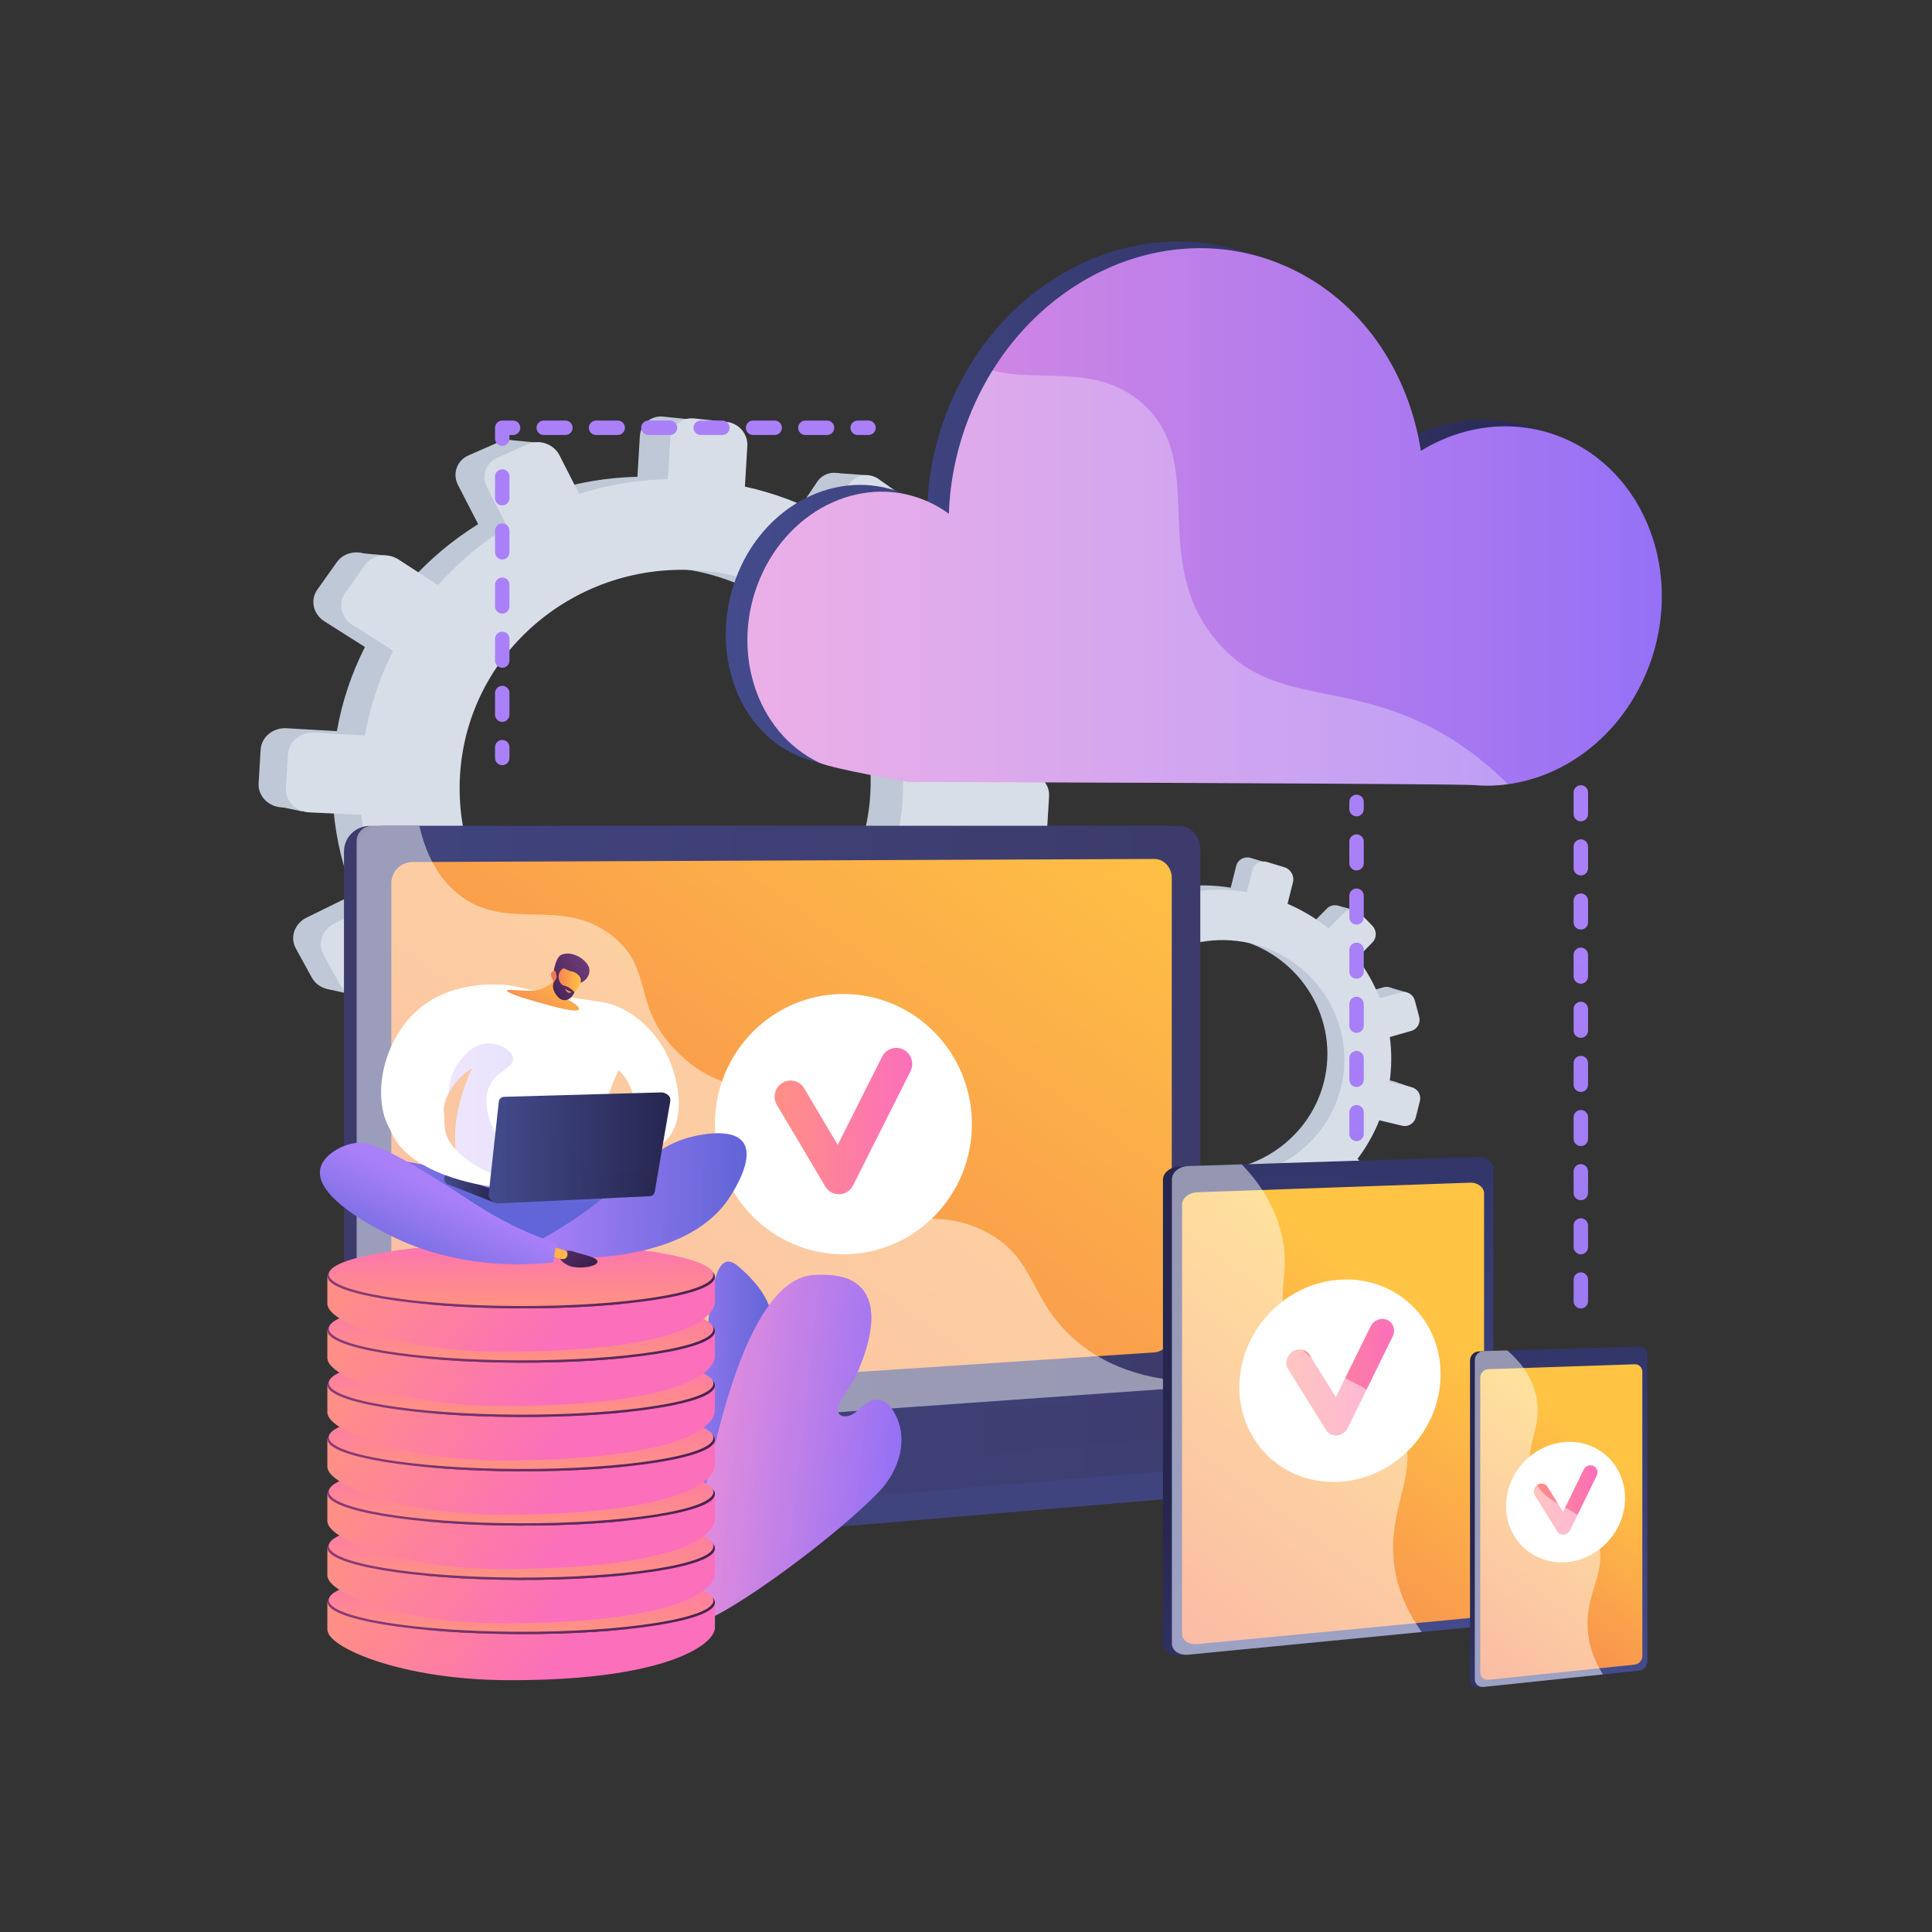
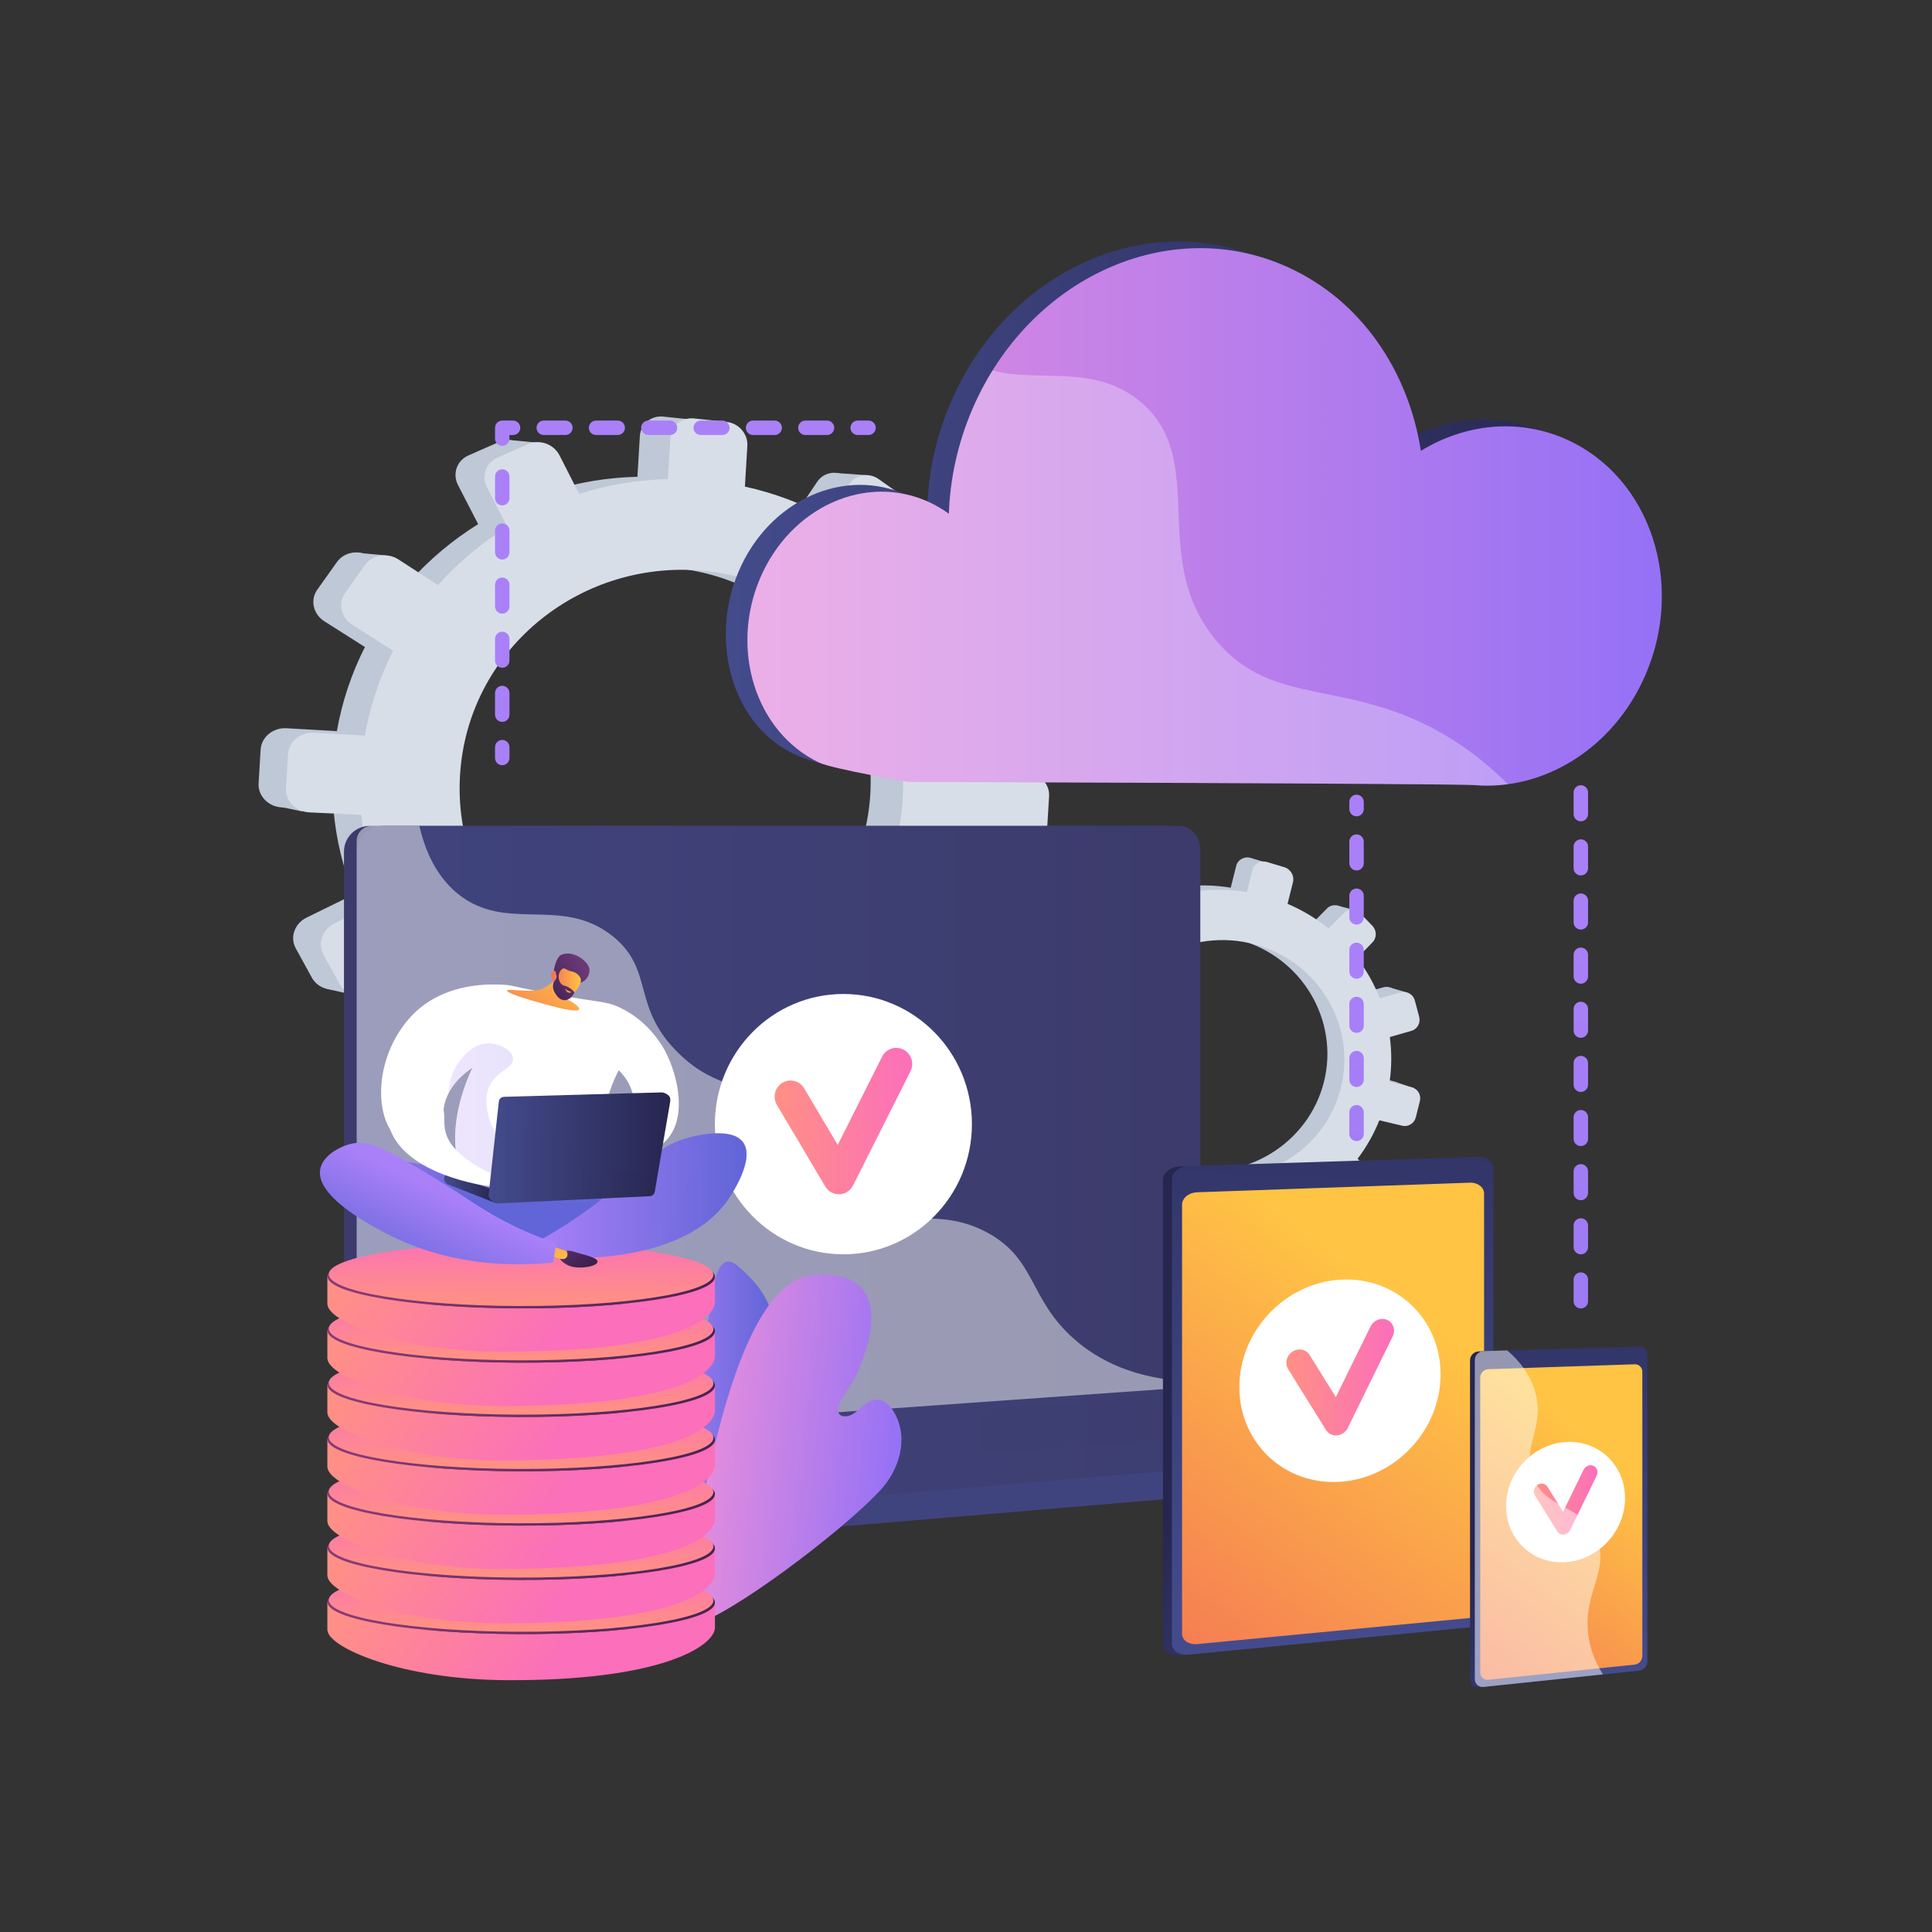
<svg xmlns="http://www.w3.org/2000/svg" version="1.1" x="0px" y="0px" viewBox="0 0 3710 3710" style="enable-background:new 0 0 3710 3710;" xml:space="preserve">
  <rect x="0" y="0" width="3710" height="3710" fill="#333333" stroke="none" />
  <g id="Background">
    <g>
      <g>
        <rect style="fill:transparent;" width="3710" height="3710" />
      </g>
    </g>
  </g>
  <g id="Illustration">
    <g>
      <path style="fill:transparent;" d="M2361.424,514.718c-211.6-47.207-431.599-69.833-646.704-55.41    c-190.651,12.783-406.759,47.673-560.179,172.648c-73.114,59.558-160.306,166.577-184.221,260.989    c-0.003,0.011-125.886,496.951-377.648,603.44c-251.766,106.489-426.603,1923.907,1482.619,1746.425    c0,0,1121.373-46.507,1188.893-1386.112c16.311-323.606,7.198-679.362-188.2-949.951    c-149.734-207.354-359.526-299.551-600.6-364.062C2437.723,532.607,2399.711,523.26,2361.424,514.718z" />
      <linearGradient id="SVGID_1_" gradientUnits="userSpaceOnUse" x1="3035.017" y1="1778.704" x2="3045.415" y2="5625.02">
        <stop offset="0" style="stop-color:#AA80F9" />
        <stop offset="0.996" style="stop-color:#6165D7" />
      </linearGradient>
      <path style="fill:url(#SVGID_1_);" d="M3035.643,2512.641c-7.654,0-13.859-6.206-13.859-13.859v-41.578    c0-7.654,6.206-13.859,13.859-13.859c7.654,0,13.859,6.205,13.859,13.859v41.578    C3049.502,2506.435,3043.296,2512.641,3035.643,2512.641z M3035.643,2408.697c-7.654,0-13.859-6.206-13.859-13.859v-41.578    c0-7.654,6.206-13.859,13.859-13.859c7.654,0,13.859,6.206,13.859,13.859v41.578    C3049.502,2402.491,3043.296,2408.697,3035.643,2408.697z M3035.643,2304.753c-7.654,0-13.859-6.206-13.859-13.859v-41.578    c0-7.654,6.206-13.859,13.859-13.859c7.654,0,13.859,6.206,13.859,13.859v41.578    C3049.502,2298.547,3043.296,2304.753,3035.643,2304.753z M3035.643,2200.809c-7.654,0-13.859-6.205-13.859-13.859v-41.578    c0-7.654,6.206-13.859,13.859-13.859c7.654,0,13.859,6.206,13.859,13.859v41.578    C3049.502,2194.604,3043.296,2200.809,3035.643,2200.809z M3035.643,2096.865c-7.654,0-13.859-6.206-13.859-13.859v-41.578    c0-7.654,6.206-13.859,13.859-13.859c7.654,0,13.859,6.206,13.859,13.859v41.578    C3049.502,2090.659,3043.296,2096.865,3035.643,2096.865z M3035.643,1992.921c-7.654,0-13.859-6.205-13.859-13.859v-41.578    c0-7.654,6.206-13.859,13.859-13.859c7.654,0,13.859,6.206,13.859,13.859v41.578    C3049.502,1986.715,3043.296,1992.921,3035.643,1992.921z M3035.643,1888.977c-7.654,0-13.859-6.206-13.859-13.859v-41.578    c0-7.654,6.206-13.859,13.859-13.859c7.654,0,13.859,6.206,13.859,13.859v41.578    C3049.502,1882.771,3043.296,1888.977,3035.643,1888.977z M3035.643,1785.033c-7.654,0-13.859-6.206-13.859-13.859v-41.578    c0-7.654,6.206-13.859,13.859-13.859c7.654,0,13.859,6.205,13.859,13.859v41.578    C3049.502,1778.827,3043.296,1785.033,3035.643,1785.033z M3035.643,1681.089c-7.654,0-13.859-6.205-13.859-13.859v-41.578    c0-7.654,6.206-13.859,13.859-13.859c7.654,0,13.859,6.205,13.859,13.859v41.578    C3049.502,1674.883,3043.296,1681.089,3035.643,1681.089z M3035.643,1577.145c-7.654,0-13.859-6.205-13.859-13.859v-41.578    c0-7.654,6.206-13.859,13.859-13.859c7.654,0,13.859,6.206,13.859,13.859v41.578    C3049.502,1570.939,3043.296,1577.145,3035.643,1577.145z" />
      <g>
        <g>
          <g>
            <g>
              <path style="fill:#BFC8D6;" d="M1914.051,1478.025l-79.97-4.667c-2.334-53.15-11.986-104.616-28.019-153.385l69.964-35.145        c19.121-9.605,26.891-33.393,17.391-53.186l-25.34-52.798c-9.557-19.914-32.928-28.421-52.236-18.946l-69.044,33.882        c-28.458-45.413-63.186-86.903-103.163-123.196l42.366-63.659c12.156-18.266,7.116-43.568-11.287-56.577l-49.205-34.783        c-18.602-13.149-43.733-8.972-56.101,9.393l-42.413,62.979c-48.071-26.008-100.514-45.837-156.346-58.138l4.653-77.428        c1.372-22.842-16.253-43.345-39.441-45.803l-62.059-6.579c-23.485-2.49-43.708,14.206-45.096,37.299l-4.704,78.278        c-58.396,1.35-115.194,11.046-169.066,28.092l-37.287-73.264c-10.957-21.529-37.585-31.222-59.518-21.588l-58.662,25.767        c-22.183,9.744-31.133,35.272-19.944,56.958l38.689,74.987c-49.109,30.473-93.617,67.812-132.003,110.875l-75.203-48.723        c-21.321-13.814-50.034-9.042-64.095,10.73l-37.518,52.758c-14.155,19.905-8.102,47.202,13.481,60.899l77.877,49.418        c-25.427,50.098-43.829,104.333-53.857,161.594l-96.638-5.64c-26.008-1.518-48.345,16.922-49.803,41.192l-3.878,64.543        c-1.458,24.27,18.527,44.952,44.552,46.191l99.268,4.726c4.991,56.81,18.311,111.407,38.826,162.585l-90.539,44.43        c-23.087,11.329-32.371,37.814-20.691,59.087l30.959,56.387c11.603,21.132,39.562,28.907,62.403,17.433l91.641-46.035        c32.868,43.975,71.81,83.218,115.635,116.567l-56.258,83.537c-13.715,20.365-7.881,46.677,12.994,58.703l55.202,31.8        c20.64,11.89,48.26,5.072,61.727-15.163l55.86-83.935c48.938,20.639,101.179,35.01,155.717,42.165l-5.827,96.962        c-1.388,23.093,16.707,41.819,40.342,41.825l62.453,0.019c23.335,0.007,43.305-18.504,44.677-41.346l5.763-95.909        c53.704-5.892,105.215-18.758,153.578-37.56l42.229,81.848c10.09,19.555,34.561,26.36,54.62,15.259l53.06-29.364        c19.845-10.982,27.884-35.592,17.993-55.026l-40.935-80.433c42.762-29.851,81.348-65.04,114.747-104.516l73.532,46.662        c18.05,11.454,42.292,5.47,54.174-13.308l31.505-49.787c11.811-18.664,6.939-43.121-10.909-54.685l-71.052-46.033        c22.727-45.533,39.657-94.44,49.805-145.834l82.175,3.912c21.182,1.009,39.365-15.845,40.674-37.641l3.483-57.964        C1951.268,1497.928,1935.22,1479.26,1914.051,1478.025z M1238.022,1916.286c-237.135-5.438-424.105-200.968-409.948-436.554        c14.156-235.585,223.347-409.85,459.608-389.876c228.233,19.295,396.858,213.85,383.561,435.136        C1657.945,1746.28,1467.098,1921.539,1238.022,1916.286z" />
              <polygon style="fill:#BFC8D6;" points="1036.358,850.461 979.525,845.075 956.818,894.954       " />
              <polygon style="fill:#BFC8D6;" points="1599.663,907.961 1665.295,912.562 1662.384,961.003       " />
              <polygon style="fill:#BFC8D6;" points="1835.894,1156.67 1901.197,1163.248 1882.628,1198.923       " />
              <polygon style="fill:#BFC8D6;" points="1919.668,1479.05 1985.469,1488.26 1961.939,1519.038       " />
              <polygon style="fill:#BFC8D6;" points="1782.433,1926.089 1846.035,1939.108 1857.037,1887.211       " />
              <polygon style="fill:#BFC8D6;" points="1522.753,2147.653 1579.73,2161.588 1586.869,2119.314       " />
              <polygon style="fill:#BFC8D6;" points="1228.587,2232.465 1177.423,2220.193 1225.91,2156.752       " />
              <polygon style="fill:#BFC8D6;" points="951.756,2159.987 892.279,2143.931 942.139,2090.427       " />
              <polygon style="fill:#BFC8D6;" points="678.146,1060.848 740.871,1066.589 713.242,1110.917       " />
              <polygon style="fill:#BFC8D6;" points="523.495,1546.259 580.59,1558.23 578.84,1510.823       " />
              <polygon style="fill:#BFC8D6;" points="626.487,1898.675 682.233,1911.222 689.058,1874.184       " />
            </g>
            <path style="fill:#D8DEE8;" d="M1978.343,1487.099l-80.633-4.706c-2.354-53.583-12.087-105.468-28.252-154.635l70.544-35.431       c19.279-9.683,27.114-33.665,17.535-53.619l-25.551-53.228c-9.637-20.076-33.201-28.653-52.669-19.101l-69.616,34.157       c-28.694-45.783-63.71-87.611-104.02-124.201l42.717-64.177c12.257-18.414,7.175-43.923-11.381-57.038l-49.613-35.066       c-18.756-13.256-44.095-9.046-56.566,9.469l-42.764,63.492c-48.47-26.22-101.348-46.211-157.642-58.613l4.691-78.059       c1.384-23.028-16.388-43.698-39.768-46.177l-62.573-6.633c-23.679-2.51-44.07,14.321-45.469,37.602l-4.742,78.916       c-58.88,1.36-116.149,11.135-170.466,28.32l-37.597-73.861c-11.048-21.705-37.897-31.477-60.012-21.764l-59.148,25.976       c-22.367,9.824-31.39,35.56-20.109,57.422l39.011,75.598c-49.515,30.721-94.392,68.363-133.096,111.777l-75.827-49.121       c-21.498-13.927-50.449-9.116-64.626,10.818l-37.828,53.187c-14.272,20.067-8.168,47.587,13.593,61.395l78.523,49.822       c-25.638,50.506-44.191,105.183-54.303,162.91l-97.439-5.687c-26.224-1.531-48.745,17.06-50.216,41.527l-3.91,65.069       c-1.47,24.467,18.681,45.318,44.922,46.568l100.091,4.766c5.033,57.273,18.463,112.315,39.149,163.91l-91.29,44.791       c-23.278,11.422-32.639,38.122-20.862,59.569l31.217,56.847c11.699,21.304,39.89,29.142,62.92,17.575l92.4-46.409       c33.141,44.334,72.406,83.897,116.595,117.518l-56.724,84.218c-13.829,20.531-7.946,47.057,13.102,59.181l55.66,32.06       c20.811,11.987,48.66,5.114,62.238-15.286l56.322-84.619c49.344,20.808,102.018,35.296,157.008,42.51l-5.874,97.752       c-1.399,23.281,16.846,42.159,40.676,42.166l62.97,0.019c23.528,0.007,43.664-18.655,45.048-41.682l5.81-96.69       c54.15-5.939,106.087-18.91,154.851-37.865l42.58,82.515c10.173,19.715,34.847,26.575,55.072,15.384l53.499-29.603       c20.009-11.072,28.115-35.882,18.142-55.474l-41.275-81.088c43.116-30.094,82.022-65.569,115.697-105.367l74.141,47.042       c18.2,11.548,42.642,5.515,54.623-13.416l31.766-50.192c11.908-18.816,6.996-43.472-11-55.131l-71.641-46.409       c22.915-45.903,39.985-95.209,50.216-147.022l82.856,3.945c21.358,1.017,39.691-15.974,41.011-37.947l3.511-58.437       C2015.868,1507.165,1999.687,1488.345,1978.343,1487.099z M1296.714,1928.925c-239.1-5.484-427.622-202.609-413.35-440.114       c14.272-237.505,225.195-413.187,463.414-393.049c230.125,19.454,400.149,215.595,386.743,438.685       C1720.116,1757.538,1527.689,1934.223,1296.714,1928.925z" />
          </g>
        </g>
        <g>
          <g>
            <g>
              <path style="fill:#BFC8D6;" d="M2677.679,2076.771l-42.536-10.584c4.111-28.82,4.116-57.472,0.418-85.318l41.175-11.837        c11.253-3.235,17.833-15.244,14.723-26.847l-8.297-30.953c-3.129-11.675-14.839-18.609-26.18-15.463l-40.552,11.25        c-10.719-27.296-25.207-53.115-43.042-76.67l29.212-29.958c8.382-8.596,8.226-22.712-0.358-31.567l-22.95-23.674        c-8.677-8.95-22.613-9.241-31.119-0.613l-29.168,29.588c-23.227-18.84-49.428-34.799-78.212-47.052l10.32-41.171        c3.044-12.146-4.365-24.952-16.586-28.615l-32.711-9.804c-12.379-3.71-24.94,3.227-28.018,15.506l-10.433,41.623        c-31.542-5.17-63.066-5.69-93.759-1.962l-12.656-43.166c-3.719-12.685-17.061-20.586-29.829-17.619l-34.15,7.935        c-12.914,3.001-20.304,15.826-16.477,28.618l13.236,44.234c-29.487,11.43-57.193,27.017-82.185,46.3l-35.525-33.796        c-10.072-9.582-25.995-9.914-35.553-0.701l-25.504,24.585c-9.622,9.276-9.123,24.567,1.102,34.112l36.892,34.44        c-18.733,24.375-34.105,51.685-45.28,81.467l-51.402-12.79c-13.834-3.442-27.708,4.22-30.943,17.125l-8.602,34.32        c-3.235,12.905,5.425,26.045,19.296,29.339l52.909,12.564c-3.052,31.056-1.401,61.763,4.465,91.357l-53.178,14.753        c-13.56,3.762-21.227,17.068-17.093,29.688l10.957,33.45c4.106,12.536,18.358,19.54,31.8,15.676l53.932-15.505        c13.236,26.968,30.217,52.005,50.419,74.364l-38.69,39.246c-9.432,9.568-8.951,24.307,1.062,32.882l26.477,22.676        c9.9,8.478,25.442,7.6,34.727-1.923l38.516-39.5c24.235,16.041,50.879,29.044,79.487,38.398l-12.923,51.558        c-3.078,12.279,4.763,24.177,17.473,26.566l33.585,6.315c12.549,2.36,25.157-5.579,28.202-17.725l12.783-50.997        c29.477,2.254,58.478,0.535,86.386-4.694l14.447,48.281c3.452,11.535,15.925,17.666,27.833,13.721l31.5-10.435        c11.781-3.903,18.589-16.326,15.232-27.776l-13.894-47.389c26.011-11.737,50.315-26.765,72.263-44.623l34.834,32.519        c8.551,7.982,22.192,7.212,30.478-1.687l21.97-23.594c8.236-8.845,8.085-22.49-0.346-30.511l-33.564-31.93        c16.82-22.193,30.863-46.786,41.509-73.4l43.799,10.401c11.29,2.681,22.77-4.547,25.675-16.136l7.725-30.821        C2695.685,2091.233,2688.939,2079.573,2677.679,2076.771z M2269.865,2244.211        c-126.981-26.867-207.791-150.899-176.392-276.167c31.399-125.267,161.495-197.865,286.539-163.27        c120.794,33.42,191.837,155.076,162.344,272.74C2512.863,2195.18,2392.531,2270.165,2269.865,2244.211z" />
              <polygon style="fill:#BFC8D6;" points="2269.022,1650.655 2239.001,1642.02 2221.753,1666.552       " />
              <polygon style="fill:#BFC8D6;" points="2566.159,1738.452 2600.991,1747.552 2594.535,1773.31       " />
              <polygon style="fill:#BFC8D6;" points="2668.092,1896.057 2702.547,1906.188 2688.959,1923.499       " />
              <polygon style="fill:#BFC8D6;" points="2680.596,2077.89 2715.054,2089.486 2699.292,2103.663       " />
              <polygon style="fill:#BFC8D6;" points="2561.657,2304.449 2594.547,2317.872 2605.704,2291.073       " />
              <polygon style="fill:#BFC8D6;" points="2399.633,2397.387 2428.867,2410.634 2436.975,2388.619       " />
              <polygon style="fill:#BFC8D6;" points="2232.868,2413.298 2206.592,2401.532 2239.073,2372.309       " />
              <polygon style="fill:#BFC8D6;" points="2091.308,2346.37 2060.943,2331.729 2093.159,2307.99       " />
              <polygon style="fill:#BFC8D6;" points="2055.136,1727.633 2088.289,1737.053 2068.955,1758.103       " />
              <polygon style="fill:#BFC8D6;" points="1922.956,1973.071 1952.453,1985.273 1956.298,1959.601       " />
              <polygon style="fill:#BFC8D6;" points="1942.763,2172.996 1971.476,2185.373 1978.886,2166.143       " />
            </g>
            <path style="fill:#D8DEE8;" d="M2711.339,2088.142l-42.889-10.672c4.144-29.054,4.148-57.941,0.418-86.014l41.515-11.932       c11.346-3.261,17.981-15.367,14.844-27.066l-8.367-31.206c-3.156-11.77-14.963-18.761-26.397-15.59l-40.888,11.341       c-10.809-27.519-25.417-53.55-43.401-77.297l29.452-30.201c8.451-8.666,8.293-22.897-0.362-31.824l-23.141-23.868       c-8.749-9.023-22.801-9.317-31.377-0.619l-29.409,29.828c-23.42-18.995-49.839-35.085-78.862-47.438l10.404-41.506       c3.069-12.245-4.402-25.155-16.725-28.849l-32.982-9.885c-12.481-3.741-25.147,3.252-28.25,15.632l-10.518,41.962       c-31.803-5.213-63.588-5.739-94.535-1.981l-12.762-43.518c-3.75-12.788-17.203-20.754-30.077-17.764l-34.432,7.998       c-13.021,3.025-20.472,15.954-16.612,28.851l13.347,44.595c-29.731,11.522-57.666,27.235-82.864,46.675l-35.82-34.073       c-10.155-9.66-26.211-9.996-35.848-0.707l-25.714,24.785c-9.701,9.351-9.197,24.767,1.112,34.39l37.199,34.722       c-18.887,24.573-34.385,52.105-45.652,82.13l-51.828-12.896c-13.949-3.471-27.937,4.253-31.198,17.263l-8.672,34.599       c-3.261,13.01,5.471,26.258,19.457,29.579l53.347,12.669c-3.076,31.309-1.41,62.266,4.505,92.102l-53.617,14.871       c-13.672,3.792-21.402,17.206-17.234,29.929l11.049,33.724c4.141,12.638,18.51,19.7,32.064,15.804l54.378-15.629       c13.347,27.189,30.469,52.43,50.839,74.973l-39.009,39.565c-9.51,9.646-9.025,24.505,1.071,33.15l26.697,22.861       c9.982,8.548,25.653,7.663,35.015-1.937l38.833-39.821c24.436,16.172,51.301,29.282,80.146,38.714l-13.028,51.978       c-3.103,12.379,4.803,24.374,17.618,26.784l33.863,6.368c12.653,2.379,25.366-5.624,28.435-17.868l12.887-51.413       c29.721,2.273,58.962,0.541,87.101-4.729l14.568,48.675c3.481,11.629,16.057,17.81,28.064,13.834l31.76-10.519       c11.878-3.934,18.743-16.458,15.357-28.002l-14.01-47.776c26.226-11.832,50.731-26.981,72.86-44.984l35.123,32.785       c8.622,8.048,22.376,7.271,30.73-1.7l22.151-23.786c8.304-8.917,8.152-22.673-0.35-30.76l-33.843-32.192       c16.958-22.373,31.117-47.166,41.85-73.998l44.161,10.487c11.384,2.703,22.958-4.583,25.887-16.267l7.788-31.072       C2729.494,2102.722,2722.692,2090.967,2711.339,2088.142z M2300.153,2256.934c-128.033-27.09-209.516-152.136-177.862-278.424       c31.655-126.288,162.826-199.473,288.906-164.591c121.796,33.697,193.43,156.347,163.697,274.97       C2545.161,2207.511,2423.836,2283.104,2300.153,2256.934z" />
          </g>
        </g>
      </g>
      <g>
        <g>
          <linearGradient id="SVGID_00000008130696671164211330000008470997216048250241_" gradientUnits="userSpaceOnUse" x1="1653.473" y1="2850.624" x2="1492.395" y2="2918.277">
            <stop offset="0" style="stop-color:#40447E" />
            <stop offset="0.996" style="stop-color:#3C3B6B" />
          </linearGradient>
          <path style="fill:url(#SVGID_00000008130696671164211330000008470997216048250241_);" d="M2977.92,2762.482l-2293.002-19.971      v59.089c0,16.038,10.001,29.675,23.546,32.105l648.392,116.357c7.695,1.381,15.498,1.747,23.263,1.092l1572.883-132.666      c14.042-1.184,24.918-14.864,24.918-31.342V2762.482z" />
          <linearGradient id="SVGID_00000020378062342666667650000002541723013679224234_" gradientUnits="userSpaceOnUse" x1="1438.384" y1="2140.697" x2="1263.572" y2="2214.118">
            <stop offset="0" style="stop-color:#40447E" />
            <stop offset="0.996" style="stop-color:#3C3B6B" />
          </linearGradient>
          <path style="fill:url(#SVGID_00000020378062342666667650000002541723013679224234_);" d="M2239.773,2666.695L710.154,2774.792      c-27.371,1.934-49.626-18.619-49.626-45.913V1635.383c0-27.294,22.255-49.42,49.626-49.42h1529.619      c22.55,0,40.782,20.002,40.782,44.675v988.5C2280.555,2643.811,2262.323,2665.101,2239.773,2666.695z" />
          <linearGradient id="SVGID_00000016798003790885354320000017241586873264219817_" gradientUnits="userSpaceOnUse" x1="684.917" y1="2180.44" x2="2304.945" y2="2180.44">
            <stop offset="0" style="stop-color:#40447E" />
            <stop offset="0.996" style="stop-color:#3C3B6B" />
          </linearGradient>
          <path style="fill:url(#SVGID_00000016798003790885354320000017241586873264219817_);" d="M2264.163,2666.695L734.544,2774.792      c-27.372,1.934-49.627-18.619-49.627-45.913V1635.383c0-27.294,22.255-49.42,49.627-49.42h1529.618      c22.551,0,40.782,20.002,40.782,44.675v988.5C2304.945,2643.811,2286.713,2665.101,2264.163,2666.695z" />
          <linearGradient id="SVGID_00000045592296849047052220000010830982597403280045_" gradientUnits="userSpaceOnUse" x1="2039.837" y1="1373.784" x2="723.242" y2="3213.638">
            <stop offset="0" style="stop-color:#FFC444" />
            <stop offset="0.996" style="stop-color:#F36F56" />
          </linearGradient>
-           <path style="fill:url(#SVGID_00000045592296849047052220000010830982597403280045_);" d="M2216.511,2597.004L791.831,2690.9      c-22.274,1.468-40.375-15.402-40.375-37.684v-957.357c0-22.281,18.101-40.42,40.375-40.512l1424.68-5.896      c18.602-0.077,33.649,16.313,33.649,36.608v871.981C2250.16,2578.334,2235.113,2595.778,2216.511,2597.004z" />
          <linearGradient id="SVGID_00000146490379908412323500000006052025524027529356_" gradientUnits="userSpaceOnUse" x1="684.917" y1="2779.52" x2="2977.92" y2="2779.52">
            <stop offset="0" style="stop-color:#40447E" />
            <stop offset="0.996" style="stop-color:#3C3B6B" />
          </linearGradient>
          <path style="fill:url(#SVGID_00000146490379908412323500000006052025524027529356_);" d="M2225.995,2661.792L684.917,2775.575      l671.939,120.582c7.695,1.381,15.498,1.748,23.263,1.093l1597.801-134.768l-727.41-99.916      C2242.375,2661.448,2234.17,2661.189,2225.995,2661.792z" />
          <g>
            <ellipse style="fill:#FFFFFF;" cx="1619.577" cy="2158.677" rx="246.786" ry="249.944" />
            <linearGradient id="SVGID_00000061441012921810773230000001607968211908041601_" gradientUnits="userSpaceOnUse" x1="1487.493" y1="2152.788" x2="1751.662" y2="2152.788">
              <stop offset="0" style="stop-color:#FF9085" />
              <stop offset="1" style="stop-color:#FB6FBB" />
            </linearGradient>
            <path style="fill:url(#SVGID_00000061441012921810773230000001607968211908041601_);" d="M1610.886,2293.355       c-10.698,0-20.648-5.675-26.183-15.006l-92.843-156.519c-8.69-14.649-4.008-33.656,10.456-42.455       c14.457-8.798,33.227-4.061,41.917,10.587l64.449,108.652l85.199-169.486c7.655-15.228,26.053-21.287,41.085-13.534       c15.036,7.753,21.02,26.383,13.365,41.609l-110.216,219.249c-5.04,10.024-15.057,16.49-26.155,16.883       C1611.602,2293.348,1611.244,2293.355,1610.886,2293.355z" />
          </g>
          <linearGradient id="SVGID_00000141451276480791087400000014161106623639108755_" gradientUnits="userSpaceOnUse" x1="909.785" y1="2760.733" x2="2589.853" y2="2760.733">
            <stop offset="0" style="stop-color:#40447E" />
            <stop offset="0.996" style="stop-color:#3C3B6B" />
          </linearGradient>
          <polygon style="opacity:0.3;fill:url(#SVGID_00000141451276480791087400000014161106623639108755_);" points="909.785,2778.436       2192.778,2682.298 2589.853,2736.399 1317.912,2839.167     " />
          <path style="opacity:0.48;fill:#FFFFFF;" d="M1895.625,2366.787c-117.92-63.447-210.64,16.948-300.121-62.374      c-54.25-48.09-27.615-83.951-94.368-155.815c-73.934-79.596-122.069-52.84-196.371-124.477      c-93.95-90.58-46.961-161.054-127.888-226.088c-98.175-78.896-204.052-5.873-297.508-81.536      c-40.308-32.634-62.424-80.078-73.974-130.534h-91.442c-16.024,0-29.036,12.987-29.036,29.008v1133.503      c0,16.021,13.012,28.085,29.036,26.947l1558.932-110.656c7.65-0.543,14.434-5.01,18.788-11.485      c-114.118-4.159-184.227-42.415-229.042-81.963C1974.96,2493.949,1990.167,2417.654,1895.625,2366.787z" />
        </g>
        <g>
          <g>
            <g>
              <linearGradient id="SVGID_00000181768528437301452230000006650307016785678978_" gradientUnits="userSpaceOnUse" x1="2909.419" y1="3016.617" x2="2464.964" y2="2637.477">
                <stop offset="0" style="stop-color:#444B8C" />
                <stop offset="0.996" style="stop-color:#26264F" />
              </linearGradient>
              <path style="fill:url(#SVGID_00000181768528437301452230000006650307016785678978_);" d="M2850.792,2244.834v853.729        c0,12.767-13.969,16.512-29.817,18.05l-548.099,61.292l-8.377,0.813c-17.198,1.67-31.299-7.875-31.299-21.216v-892.114        c0-13.341,14.101-24.702,31.299-25.245l11.368-0.359l550.035,1.803C2841.748,2241.083,2850.792,2232.067,2850.792,2244.834z" />
              <linearGradient id="SVGID_00000111193389768379269880000014494020999591275955_" gradientUnits="userSpaceOnUse" x1="-1399.133" y1="3931.267" x2="179.44" y2="3989.989" gradientTransform="matrix(0 -1 1 0 -1389.032 1734.323)">
                <stop offset="0" style="stop-color:#444B8C" />
                <stop offset="0.996" style="stop-color:#26264F" />
              </linearGradient>
              <path style="fill:url(#SVGID_00000111193389768379269880000014494020999591275955_);" d="M2867.698,2243.862v853.498        c0,12.763-12.932,24.462-28.771,26.001l-557.203,54.122c-17.188,1.669-31.281-7.874-31.281-21.211v-891.869        c0-13.337,14.094-24.695,31.281-25.238l557.203-17.6C2854.766,2221.064,2867.698,2231.098,2867.698,2243.862z" />
              <linearGradient id="SVGID_00000034803486471743967150000010280741279711853487_" gradientUnits="userSpaceOnUse" x1="2701.625" y1="2507.413" x2="2136.912" y2="3266.708">
                <stop offset="0" style="stop-color:#FFC444" />
                <stop offset="0.996" style="stop-color:#F36F56" />
              </linearGradient>
              <path style="fill:url(#SVGID_00000034803486471743967150000010280741279711853487_);" d="M2849.835,2291.823v790.891        c0,11.92-12.092,22.831-26.9,24.25l-523.938,50.208c-15.991,1.532-29.101-7.375-29.101-19.798V2313.12        c0-12.423,13.11-23.047,29.101-23.609l523.938-18.414C2837.743,2270.576,2849.835,2279.903,2849.835,2291.823z" />
            </g>
          </g>
          <g>
            <path style="fill:#FFFFFF;" d="M2766.354,2639.108c0,106.846-86.096,199.217-192.628,206.338       c-106.896,7.146-193.82-74.195-193.82-181.702c0-107.507,86.924-199.931,193.82-206.414       C2680.259,2450.868,2766.354,2532.262,2766.354,2639.108z" />
            <linearGradient id="SVGID_00000036954927665476398360000017408989556914042770_" gradientUnits="userSpaceOnUse" x1="2470.139" y1="2644.582" x2="2676.972" y2="2644.582">
              <stop offset="0" style="stop-color:#FF9085" />
              <stop offset="1" style="stop-color:#FB6FBB" />
            </linearGradient>
            <path style="fill:url(#SVGID_00000036954927665476398360000017408989556914042770_);" d="M2566.921,2756.398       c-8.379,0.548-16.174-3.35-20.511-10.314l-72.84-116.965c-6.826-10.961-3.148-25.974,8.211-33.531       c11.35-7.552,26.08-4.793,32.898,6.163l50.515,81.192l66.654-135.75c5.981-12.183,20.354-17.771,32.091-12.487       c11.736,5.282,16.406,19.432,10.432,31.607l-86.135,175.57c-3.944,8.039-11.785,13.571-20.475,14.444       C2567.481,2756.356,2567.201,2756.38,2566.921,2756.398z" />
          </g>
          <g style="opacity:0.48;">
-             <path style="fill:#FFFFFF;" d="M2687.575,2735c-50.695-101.729-169.169-77.448-213.675-188.391       c-26.55-66.185,6.5-97.572-13.403-178.313c-13.469-54.642-42.879-98.185-76.198-132.371l-102.574,3.24       c-17.187,0.543-31.281,11.901-31.281,25.238v891.869c0,13.338,14.094,22.881,31.281,21.211l448.406-43.554       c-33.203-46.141-47.415-89.536-52.538-127.186C2661.701,2889.961,2732.602,2825.357,2687.575,2735z" />
-           </g>
+             </g>
        </g>
        <g>
          <g>
            <g>
              <linearGradient id="SVGID_00000099642281317709053830000013629735077338359954_" gradientUnits="userSpaceOnUse" x1="3217.025" y1="3110.214" x2="2940.214" y2="2874.082">
                <stop offset="0" style="stop-color:#444B8C" />
                <stop offset="0.996" style="stop-color:#26264F" />
              </linearGradient>
              <path style="fill:url(#SVGID_00000099642281317709053830000013629735077338359954_);" d="M3154.287,2601.852v589.181        c0,8.811-7.529,11.25-16.069,12.145l-294.134,36.418l-4.478,0.47c-9.189,0.964-16.723-5.744-16.723-14.91V2612.27        c0-9.165,7.533-16.886,16.723-17.157l6.076-0.179l295.191,4.529C3149.413,2599.208,3154.287,2593.041,3154.287,2601.852z" />
              <linearGradient id="SVGID_00000054261542982419144260000010228356456232508576_" gradientUnits="userSpaceOnUse" x1="-1473.555" y1="4375.366" x2="-399.185" y2="4415.332" gradientTransform="matrix(0 -1 1 0 -1389.032 1734.323)">
                <stop offset="0" style="stop-color:#444B8C" />
                <stop offset="0.996" style="stop-color:#26264F" />
              </linearGradient>
              <path style="fill:url(#SVGID_00000054261542982419144260000010228356456232508576_);" d="M3163.401,2601.283v589.094        c0,8.81-6.972,16.749-15.509,17.644l-299.079,31.377c-9.187,0.964-16.718-5.744-16.718-14.908v-612.795        c0-9.164,7.531-16.884,16.718-17.155l299.079-8.819C3156.429,2585.471,3163.401,2592.473,3163.401,2601.283z" />
              <linearGradient id="SVGID_00000008132028638636685070000010643985609818488980_" gradientUnits="userSpaceOnUse" x1="3088.464" y1="2791.318" x2="2729.292" y2="3274.249">
                <stop offset="0" style="stop-color:#FFC444" />
                <stop offset="0.996" style="stop-color:#F36F56" />
              </linearGradient>
              <path style="fill:url(#SVGID_00000008132028638636685070000010643985609818488980_);" d="M3153.771,2634.274v545.811        c0,8.226-6.517,15.631-14.497,16.456l-281.226,29.083c-8.549,0.884-15.557-5.376-15.557-13.912v-566.419        c0-8.537,7.008-15.757,15.557-16.044l281.226-9.444C3147.254,2619.537,3153.771,2626.048,3153.771,2634.274z" />
            </g>
          </g>
          <g>
            <path style="fill:#FFFFFF;" d="M3120.594,2876.832c0,63.62-51,118.698-114.026,123.028       c-63.154,4.339-114.445-43.901-114.445-107.755s51.291-118.951,114.445-123.056       C3069.594,2764.952,3120.594,2813.212,3120.594,2876.832z" />
            <linearGradient id="SVGID_00000052814413399470448170000007277766856350070963_" gradientUnits="userSpaceOnUse" x1="2945.367" y1="2880.328" x2="3067.648" y2="2880.328">
              <stop offset="0" style="stop-color:#FF9085" />
              <stop offset="1" style="stop-color:#FB6FBB" />
            </linearGradient>
            <path style="fill:url(#SVGID_00000052814413399470448170000007277766856350070963_);" d="M3002.544,2946.912       c-4.953,0.336-9.56-1.972-12.124-6.108l-43.028-69.423c-4.031-6.502-1.859-15.431,4.849-19.942       c6.703-4.51,15.403-2.897,19.431,3.604l29.852,48.191l39.419-80.859c3.539-7.26,12.044-10.615,18.991-7.495       c6.947,3.119,9.712,11.53,6.175,18.787l-50.962,104.587c-2.333,4.786-6.969,8.085-12.106,8.615       C3002.876,2946.886,3002.71,2946.901,3002.544,2946.912z" />
          </g>
          <g style="opacity:0.48;">
            <path style="fill:#FFFFFF;" d="M3066.172,2954.107c-27.293-68.613-100.856-52.405-123.774-121.751       c-18.706-56.602,22.903-89.771,6.614-155.307c-9.139-36.772-31.628-64.094-54.618-83.851l-45.581,1.344       c-9.187,0.271-16.718,7.991-16.718,17.155v612.795c0,9.164,7.531,15.871,16.718,14.907l229.291-24.055       c-18.402-29.01-25.795-55.518-28.407-77.531C3040.191,3057.699,3091.176,3016.967,3066.172,2954.107z" />
          </g>
        </g>
      </g>
      <g>
        <linearGradient id="SVGID_00000162343993763845895780000002150057674002084744_" gradientUnits="userSpaceOnUse" x1="1393.712" y1="979.541" x2="3148.588" y2="979.541">
          <stop offset="0" style="stop-color:#444B8C" />
          <stop offset="0.996" style="stop-color:#26264F" />
        </linearGradient>
        <path style="fill:url(#SVGID_00000162343993763845895780000002150057674002084744_);" d="M2967.761,831.842     c-92.934-42.616-196.556-31.222-281.521,20.909c-24.06-153.773-114.527-288.255-254.165-352.096     c-227.44-103.982-498.648,19.083-606.932,273.356c-27.841,65.377-42.239,133.144-44.507,199.539     c-11.403-8.32-23.654-15.632-36.722-21.772c-121.699-57.175-267.362,8.36-325.685,145.927     c-58.213,137.302-9.714,300.251,113.141,353.214c65.825,28.376,171.694,37.21,171.694,37.21s1052.848,3.34,1085.794,6.188     c131.928,11.404,266.223-69.302,327.714-210.185C3193.633,1107.581,3126.754,904.753,2967.761,831.842z" />
        <linearGradient id="SVGID_00000054977151197446601450000003494771742660815500_" gradientUnits="userSpaceOnUse" x1="1435.244" y1="992.591" x2="3191.245" y2="992.591">
          <stop offset="0.004" style="stop-color:#E38DDD" />
          <stop offset="1" style="stop-color:#9571F6" />
        </linearGradient>
        <path style="fill:url(#SVGID_00000054977151197446601450000003494771742660815500_);" d="M3010.263,844.805     c-93.013-42.63-196.723-31.224-281.76,20.934c-24.082-153.837-114.626-288.371-254.38-352.229     c-227.632-104.013-499.067,19.121-607.44,273.505c-27.863,65.406-42.274,133.202-44.543,199.625     c-11.412-8.323-23.674-15.637-36.751-21.779c-121.8-57.192-267.582,8.378-325.954,146.005     c-58.26,137.362-7.714,295.363,113.235,353.354c25.657,12.302,171.833,37.216,171.833,37.216s1053.732,3.288,1086.706,6.136     c132.04,11.402,266.45-69.345,327.994-210.291C3236.329,1120.649,3169.392,917.737,3010.263,844.805z" />
        <g style="opacity:0.3;">
          <path style="fill:#FFFFFF;" d="M2334.064,1228.303c-129.652-157.447-11.964-343.436-142.299-455.337      c-88.49-75.973-198.404-37.565-285.782-61.612c-14.722,23.698-27.915,48.94-39.298,75.66      c-27.864,65.406-42.274,133.201-44.544,199.625c-11.411-8.323-23.673-15.637-36.751-21.779      c-121.801-57.193-267.583,8.378-325.955,146.005c-58.26,137.363-7.712,295.363,113.236,353.355      c25.657,12.302,171.835,37.217,171.835,37.217s1053.729,3.288,1086.703,6.135c21.532,1.859,43.125,1.253,64.457-1.651      c-40.966-41.19-81.581-71.063-119.097-93.332C2587.158,1300.156,2443.965,1361.765,2334.064,1228.303z" />
        </g>
      </g>
      <linearGradient id="SVGID_00000085222621323952540840000015176504769461939131_" gradientUnits="userSpaceOnUse" x1="2604.863" y1="1818.943" x2="2615.262" y2="5665.256">
        <stop offset="0" style="stop-color:#AA80F9" />
        <stop offset="0.996" style="stop-color:#6165D7" />
      </linearGradient>
      <path style="fill:url(#SVGID_00000085222621323952540840000015176504769461939131_);" d="M2604.97,2191.259    c-7.654,0-13.859-6.206-13.859-13.859v-41.578c0-7.654,6.206-13.859,13.859-13.859c7.654,0,13.859,6.206,13.859,13.859v41.578    C2618.83,2185.053,2612.624,2191.259,2604.97,2191.259z M2604.97,2087.314c-7.654,0-13.859-6.206-13.859-13.859v-41.578    c0-7.654,6.206-13.859,13.859-13.859c7.654,0,13.859,6.205,13.859,13.859v41.578    C2618.83,2081.109,2612.624,2087.314,2604.97,2087.314z M2604.97,1983.37c-7.654,0-13.859-6.205-13.859-13.859v-41.578    c0-7.654,6.206-13.859,13.859-13.859c7.654,0,13.859,6.206,13.859,13.859v41.578    C2618.83,1977.165,2612.624,1983.37,2604.97,1983.37z M2604.97,1879.427c-7.654,0-13.859-6.206-13.859-13.859v-41.578    c0-7.654,6.206-13.859,13.859-13.859c7.654,0,13.859,6.206,13.859,13.859v41.578    C2618.83,1873.221,2612.624,1879.427,2604.97,1879.427z M2604.97,1775.482c-7.654,0-13.859-6.206-13.859-13.859v-41.578    c0-7.654,6.206-13.859,13.859-13.859c7.654,0,13.859,6.205,13.859,13.859v41.578    C2618.83,1769.277,2612.624,1775.482,2604.97,1775.482z M2604.97,1671.538c-7.654,0-13.859-6.206-13.859-13.859v-41.578    c0-7.654,6.206-13.859,13.859-13.859c7.654,0,13.859,6.205,13.859,13.859v41.578    C2618.83,1665.333,2612.624,1671.538,2604.97,1671.538z M2604.97,1567.594c-7.654,0-13.859-6.205-13.859-13.859v-13.859    c0-7.654,6.206-13.859,13.859-13.859c7.654,0,13.859,6.205,13.859,13.859v13.859    C2618.83,1561.389,2612.624,1567.594,2604.97,1567.594z" />
      <g>
        <g>
          <linearGradient id="SVGID_00000037682131084593892590000011199858644411641273_" gradientUnits="userSpaceOnUse" x1="964.865" y1="1595.221" x2="975.263" y2="5441.536">
            <stop offset="0" style="stop-color:#AA80F9" />
            <stop offset="0.996" style="stop-color:#6165D7" />
          </linearGradient>
          <path style="fill:url(#SVGID_00000037682131084593892590000011199858644411641273_);" d="M964.459,1469.403      c-7.654,0-13.859-6.206-13.859-13.859v-20.789c0-7.654,6.206-13.859,13.859-13.859c7.654,0,13.859,6.205,13.859,13.859v20.789      C978.318,1463.197,972.113,1469.403,964.459,1469.403z" />
        </g>
        <g>
          <linearGradient id="SVGID_00000013167779589301034580000004818378111835475844_" gradientUnits="userSpaceOnUse" x1="965.68" y1="1595.218" x2="976.078" y2="5441.532">
            <stop offset="0" style="stop-color:#AA80F9" />
            <stop offset="0.996" style="stop-color:#6165D7" />
          </linearGradient>
          <path style="fill:url(#SVGID_00000013167779589301034580000004818378111835475844_);" d="M964.459,1386.248      c-7.654,0-13.859-6.205-13.859-13.859v-41.578c0-7.654,6.206-13.859,13.859-13.859c7.654,0,13.859,6.206,13.859,13.859v41.578      C978.318,1380.042,972.113,1386.248,964.459,1386.248z M964.459,1282.304c-7.654,0-13.859-6.206-13.859-13.859v-41.578      c0-7.654,6.206-13.859,13.859-13.859c7.654,0,13.859,6.206,13.859,13.859v41.578      C978.318,1276.098,972.113,1282.304,964.459,1282.304z M964.459,1178.36c-7.654,0-13.859-6.206-13.859-13.859v-41.578      c0-7.654,6.206-13.859,13.859-13.859c7.654,0,13.859,6.205,13.859,13.859v41.578      C978.318,1172.154,972.113,1178.36,964.459,1178.36z M964.459,1074.416c-7.654,0-13.859-6.206-13.859-13.859v-41.578      c0-7.654,6.206-13.859,13.859-13.859c7.654,0,13.859,6.205,13.859,13.859v41.578      C978.318,1068.21,972.113,1074.416,964.459,1074.416z M964.459,970.472c-7.654,0-13.859-6.206-13.859-13.859v-41.578      c0-7.654,6.206-13.859,13.859-13.859c7.654,0,13.859,6.206,13.859,13.859v41.578      C978.318,964.266,972.113,970.472,964.459,970.472z" />
        </g>
        <g>
          <linearGradient id="SVGID_00000152240973941955281610000012120458472031481249_" gradientUnits="userSpaceOnUse" x1="976.917" y1="1595.186" x2="987.316" y2="5441.501">
            <stop offset="0" style="stop-color:#AA80F9" />
            <stop offset="0.996" style="stop-color:#6165D7" />
          </linearGradient>
          <path style="fill:url(#SVGID_00000152240973941955281610000012120458472031481249_);" d="M964.459,856.133      c-7.654,0-13.859-6.206-13.859-13.859v-20.789c0-7.654,6.206-13.859,13.859-13.859h20.789c7.654,0,13.859,6.206,13.859,13.859      c0,7.654-6.205,13.859-13.859,13.859h-6.93v6.93C978.318,849.928,972.113,856.133,964.459,856.133z" />
        </g>
        <g>
          <linearGradient id="SVGID_00000076569860559020100450000006819296819381742779_" gradientUnits="userSpaceOnUse" x1="1318.226" y1="1594.277" x2="1328.624" y2="5440.649">
            <stop offset="0" style="stop-color:#AA80F9" />
            <stop offset="0.996" style="stop-color:#6165D7" />
          </linearGradient>
          <path style="fill:url(#SVGID_00000076569860559020100450000006819296819381742779_);" d="M1588.123,835.344h-41.578      c-7.654,0-13.859-6.206-13.859-13.859c0-7.654,6.206-13.859,13.859-13.859h41.578c7.654,0,13.859,6.206,13.859,13.859      C1601.982,829.139,1595.777,835.344,1588.123,835.344z M1487.644,835.344h-41.578c-7.654,0-13.859-6.206-13.859-13.859      c0-7.654,6.206-13.859,13.859-13.859h41.578c7.654,0,13.859,6.206,13.859,13.859      C1501.503,829.139,1495.297,835.344,1487.644,835.344z M1387.165,835.344h-41.578c-7.654,0-13.859-6.206-13.859-13.859      c0-7.654,6.206-13.859,13.859-13.859h41.578c7.654,0,13.859,6.206,13.859,13.859      C1401.024,829.139,1394.818,835.344,1387.165,835.344z M1286.685,835.344h-41.578c-7.654,0-13.859-6.206-13.859-13.859      c0-7.654,6.205-13.859,13.859-13.859h41.578c7.654,0,13.859,6.206,13.859,13.859      C1300.545,829.139,1294.339,835.344,1286.685,835.344z M1186.206,835.344h-41.578c-7.654,0-13.859-6.206-13.859-13.859      c0-7.654,6.206-13.859,13.859-13.859h41.578c7.654,0,13.859,6.206,13.859,13.859      C1200.065,829.139,1193.86,835.344,1186.206,835.344z M1085.727,835.344h-41.578c-7.654,0-13.859-6.206-13.859-13.859      c0-7.654,6.206-13.859,13.859-13.859h41.578c7.654,0,13.859,6.206,13.859,13.859      C1099.586,829.139,1093.381,835.344,1085.727,835.344z" />
        </g>
        <g>
          <linearGradient id="SVGID_00000106149594792943189260000001954622739165606808_" gradientUnits="userSpaceOnUse" x1="1659.506" y1="1593.344" x2="1669.904" y2="5439.66">
            <stop offset="0" style="stop-color:#AA80F9" />
            <stop offset="0.996" style="stop-color:#6165D7" />
          </linearGradient>
          <path style="fill:url(#SVGID_00000106149594792943189260000001954622739165606808_);" d="M1667.813,835.344h-20.789      c-7.654,0-13.859-6.206-13.859-13.859c0-7.654,6.205-13.859,13.859-13.859h20.789c7.654,0,13.859,6.206,13.859,13.859      C1681.673,829.139,1675.467,835.344,1667.813,835.344z" />
        </g>
      </g>
      <g>
        <g>
          <linearGradient id="SVGID_00000055689288315174013350000000383745588500145816_" gradientUnits="userSpaceOnUse" x1="1262.06" y1="2775.358" x2="1485.965" y2="2775.358">
            <stop offset="0" style="stop-color:#AA80F9" />
            <stop offset="0.996" style="stop-color:#6165D7" />
          </linearGradient>
          <path style="fill:url(#SVGID_00000055689288315174013350000000383745588500145816_);" d="M1477.885,2607.808      c-26.918,89.954-152.616,557.002-159.118,517.991c0,0-41.304,3.739-52.779-85.029c-1.155-8.973-2.016-18.888-2.487-29.844      c-5.185-119.407,2.081-572.558,47.643-506.255c45.546,66.303,40.962,109.509,48.667,36.199      c7.721-73.325,17.815-144.732,58.631-108.566c2.325,2.064,4.665,4.177,7.022,6.323      C1464.197,2474.242,1503.258,2523.006,1477.885,2607.808z" />
          <linearGradient id="SVGID_00000042734512472968640870000014719718255679280558_" gradientUnits="userSpaceOnUse" x1="1265.987" y1="2783.367" x2="1485.965" y2="2783.367">
            <stop offset="0" style="stop-color:#AA80F9" />
            <stop offset="0.996" style="stop-color:#6165D7" />
          </linearGradient>
-           <path style="opacity:0.3;fill:url(#SVGID_00000042734512472968640870000014719718255679280558_);" d="M1477.885,2607.808      c-26.918,89.954-152.616,557.002-159.118,517.991c0,0-41.304,3.739-52.779-85.029c5.006-59.866,52.259-118.172,70.659-144.164      c27.633-39.011,40.637-45.513,22.757-121.244c-17.88-75.731-4.876-111.199,45.513-220.106      c22.741-49.155,24.951-88.377,20.546-116.628C1464.197,2474.242,1503.258,2523.006,1477.885,2607.808z" />
        </g>
        <g>
          <linearGradient id="SVGID_00000029748191664939564980000015157013347209485952_" gradientUnits="userSpaceOnUse" x1="1946.656" y1="2560.482" x2="2321.099" y2="2560.482" gradientTransform="matrix(0.994 0.112 -0.112 0.994 -294.741 10.237)">
            <stop offset="0.004" style="stop-color:#E38DDD" />
            <stop offset="1" style="stop-color:#9571F6" />
          </linearGradient>
          <path style="fill:url(#SVGID_00000029748191664939564980000015157013347209485952_);" d="M1688.967,2863.256      c-77.076,81.769-289.28,240.36-353.853,255.193c-14.49,3.33-21.558-0.588-17.983-14.221c0,0,62.481-637.038,241.449-655.469      c23.961-2.463,57.552-0.949,78.923,11.362c3.686,2.131,7.024,4.452,10.062,6.969c47.951,39.846,17.851,126.578-3.276,173.146      c-7.851,17.34-20.341,31.559-29.373,48.194c-7.672,14.138-10.257,32.936,10.068,31.259      c18.657-1.553,30.816-23.464,47.598-29.579c19.046-6.907,34.031,2.397,46.358,25.764      C1744.919,2765.082,1726.009,2823.97,1688.967,2863.256z" />
          <linearGradient id="SVGID_00000113331870398818102440000002837378535239077777_" gradientUnits="userSpaceOnUse" x1="1966.443" y1="2565.716" x2="2321.099" y2="2565.716" gradientTransform="matrix(0.994 0.112 -0.112 0.994 -294.741 10.237)">
            <stop offset="0.004" style="stop-color:#E38DDD" />
            <stop offset="1" style="stop-color:#9571F6" />
          </linearGradient>
          <path style="opacity:0.3;fill:url(#SVGID_00000113331870398818102440000002837378535239077777_);" d="M1688.967,2863.256      c-77.076,81.769-289.28,240.36-353.853,255.193c8.34-19.804,18.093-41.838,29.511-66.188      c67.746-144.514,196.956-115.289,147.531-221.415c-49.423-106.143-42.574-210.875,53.06-261.102      c56.579-29.732,75.949-72.604,82.348-102.654c47.951,39.846,17.851,126.578-3.276,173.146      c-7.851,17.34-20.341,31.559-29.373,48.194c-7.672,14.138-10.257,32.936,10.068,31.259      c18.657-1.553,30.816-23.464,47.598-29.579c19.046-6.907,34.031,2.397,46.358,25.764      C1744.919,2765.082,1726.009,2823.97,1688.967,2863.256z" />
        </g>
      </g>
      <g>
        <g>
          <linearGradient id="SVGID_00000140003058698845592440000015580671733477096334_" gradientUnits="userSpaceOnUse" x1="774.039" y1="2930.851" x2="1089.213" y2="3178.047">
            <stop offset="0" style="stop-color:#FF9085" />
            <stop offset="1" style="stop-color:#FB6FBB" />
          </linearGradient>
          <path style="fill:url(#SVGID_00000140003058698845592440000015580671733477096334_);" d="M628.877,3076.393v54.892l0.08,0.003      c3.365,33.131,141.937,93.978,343.203,95.103c295.931,1.654,395.871-64.43,400.521-98.267h0.111v-50.58L628.877,3076.393z" />
          <linearGradient id="SVGID_00000055682609142758716970000002260747289376378773_" gradientUnits="userSpaceOnUse" x1="1619.808" y1="3184.059" x2="700.12" y2="3032.29" gradientTransform="matrix(1 0.022 0 1 0 -26.695)">
            <stop offset="0" style="stop-color:#311944" />
            <stop offset="1" style="stop-color:#893976" />
          </linearGradient>
          <path style="fill:url(#SVGID_00000055682609142758716970000002260747289376378773_);" d="M1372.792,3077.748      c0,34.122-170.749,61.066-377.973,60.195c-203.554-0.855-365.942-28.317-365.942-61.353s162.387-59.993,365.942-60.214      C1202.042,3016.151,1372.792,3043.627,1372.792,3077.748z" />
          <linearGradient id="SVGID_00000036232494389770632560000017549555433677928382_" gradientUnits="userSpaceOnUse" x1="1001.672" y1="3129.811" x2="999.108" y2="2999.063" gradientTransform="matrix(1 0.022 0 1 0 -26.695)">
            <stop offset="0" style="stop-color:#FF9085" />
            <stop offset="1" style="stop-color:#FB6FBB" />
          </linearGradient>
          <path style="fill:url(#SVGID_00000036232494389770632560000017549555433677928382_);" d="M1369.91,3073.596      c0,33.866-169.446,60.664-375.137,59.868c-202.105-0.782-363.374-27.998-363.374-60.802c0-32.803,161.269-59.612,363.374-59.883      C1200.464,3012.504,1369.91,3039.73,1369.91,3073.596z" />
          <linearGradient id="SVGID_00000140729430891842838200000010955612534245733818_" gradientUnits="userSpaceOnUse" x1="776.025" y1="2928.094" x2="1089.407" y2="3173.883">
            <stop offset="0" style="stop-color:#FF9085" />
            <stop offset="1" style="stop-color:#FB6FBB" />
          </linearGradient>
          <polygon style="fill:url(#SVGID_00000140729430891842838200000010955612534245733818_);" points="1372.792,3128.125       1372.792,3077.545 628.877,3076.393 628.877,3131.285     " />
          <linearGradient id="SVGID_00000038404404056399304100000003380819723663659450_" gradientUnits="userSpaceOnUse" x1="1619.808" y1="3184.059" x2="700.12" y2="3032.29" gradientTransform="matrix(1 0.022 0 1 0 -26.695)">
            <stop offset="0" style="stop-color:#311944" />
            <stop offset="1" style="stop-color:#893976" />
          </linearGradient>
          <path style="fill:url(#SVGID_00000038404404056399304100000003380819723663659450_);" d="M1372.792,3077.748      c0,34.122-170.749,61.066-377.973,60.195c-203.554-0.855-365.942-28.317-365.942-61.353s162.387-59.993,365.942-60.214      C1202.042,3016.151,1372.792,3043.627,1372.792,3077.748z" />
          <linearGradient id="SVGID_00000019656259839248499190000011383757859133295268_" gradientUnits="userSpaceOnUse" x1="1001.672" y1="3129.811" x2="999.108" y2="2999.063" gradientTransform="matrix(1 0.022 0 1 0 -26.695)">
            <stop offset="0" style="stop-color:#FF9085" />
            <stop offset="1" style="stop-color:#FB6FBB" />
          </linearGradient>
          <path style="fill:url(#SVGID_00000019656259839248499190000011383757859133295268_);" d="M1369.91,3073.596      c0,33.866-169.446,60.664-375.137,59.868c-202.105-0.782-363.374-27.998-363.374-60.802c0-32.803,161.269-59.612,363.374-59.883      C1200.464,3012.504,1369.91,3039.73,1369.91,3073.596z" />
        </g>
        <g>
          <linearGradient id="SVGID_00000124875544670455816620000000166442784830357675_" gradientUnits="userSpaceOnUse" x1="774.126" y1="2826.746" x2="1089.642" y2="3074.211">
            <stop offset="0" style="stop-color:#FF9085" />
            <stop offset="1" style="stop-color:#FB6FBB" />
          </linearGradient>
          <path style="fill:url(#SVGID_00000124875544670455816620000000166442784830357675_);" d="M628.877,2972.357v54.893l0.08,0.003      c3.365,33.131,141.936,91.094,343.203,90.059c318.938-1.64,395.871-59.386,400.521-93.224h0.111v-50.58L628.877,2972.357z" />
          <linearGradient id="SVGID_00000125591248715224407360000014953429835619029168_" gradientUnits="userSpaceOnUse" x1="1619.808" y1="3080.022" x2="700.12" y2="2928.254" gradientTransform="matrix(1 0.022 0 1 0 -26.695)">
            <stop offset="0" style="stop-color:#311944" />
            <stop offset="1" style="stop-color:#893976" />
          </linearGradient>
          <path style="fill:url(#SVGID_00000125591248715224407360000014953429835619029168_);" d="M1372.792,2973.712      c0,34.122-170.749,61.066-377.973,60.195c-203.554-0.855-365.942-28.318-365.942-61.353c0-33.035,162.387-59.992,365.942-60.214      C1202.042,2912.115,1372.792,2939.591,1372.792,2973.712z" />
          <linearGradient id="SVGID_00000117642369179876580190000013055565660281504681_" gradientUnits="userSpaceOnUse" x1="1001.672" y1="3025.775" x2="999.108" y2="2895.026" gradientTransform="matrix(1 0.022 0 1 0 -26.695)">
            <stop offset="0" style="stop-color:#FF9085" />
            <stop offset="1" style="stop-color:#FB6FBB" />
          </linearGradient>
          <path style="fill:url(#SVGID_00000117642369179876580190000013055565660281504681_);" d="M1369.91,2969.56      c0,33.865-169.446,60.664-375.137,59.868c-202.105-0.782-363.374-27.998-363.374-60.802s161.269-59.612,363.374-59.883      C1200.464,2908.467,1369.91,2935.694,1369.91,2969.56z" />
          <linearGradient id="SVGID_00000115488731557702241760000004899225505179503001_" gradientUnits="userSpaceOnUse" x1="776.025" y1="2824.058" x2="1089.406" y2="3069.847">
            <stop offset="0" style="stop-color:#FF9085" />
            <stop offset="1" style="stop-color:#FB6FBB" />
          </linearGradient>
          <polygon style="fill:url(#SVGID_00000115488731557702241760000004899225505179503001_);" points="1372.792,3024.088       1372.792,2973.508 628.877,2972.357 628.877,3027.25     " />
          <linearGradient id="SVGID_00000183218638884366839590000003109783235729397134_" gradientUnits="userSpaceOnUse" x1="1619.808" y1="3080.022" x2="700.12" y2="2928.254" gradientTransform="matrix(1 0.022 0 1 0 -26.695)">
            <stop offset="0" style="stop-color:#311944" />
            <stop offset="1" style="stop-color:#893976" />
          </linearGradient>
          <path style="fill:url(#SVGID_00000183218638884366839590000003109783235729397134_);" d="M1372.792,2973.712      c0,34.122-170.749,61.066-377.973,60.195c-203.554-0.855-365.942-28.318-365.942-61.353c0-33.035,162.387-59.992,365.942-60.214      C1202.042,2912.115,1372.792,2939.591,1372.792,2973.712z" />
          <linearGradient id="SVGID_00000093898766274329989060000017459704664234606483_" gradientUnits="userSpaceOnUse" x1="1001.672" y1="3025.775" x2="999.108" y2="2895.026" gradientTransform="matrix(1 0.022 0 1 0 -26.695)">
            <stop offset="0" style="stop-color:#FF9085" />
            <stop offset="1" style="stop-color:#FB6FBB" />
          </linearGradient>
          <path style="fill:url(#SVGID_00000093898766274329989060000017459704664234606483_);" d="M1369.91,2969.56      c0,33.865-169.446,60.664-375.137,59.868c-202.105-0.782-363.374-27.998-363.374-60.802s161.269-59.612,363.374-59.883      C1200.464,2908.467,1369.91,2935.694,1369.91,2969.56z" />
        </g>
        <g>
          <linearGradient id="SVGID_00000120544746814703292420000010407486967306758826_" gradientUnits="userSpaceOnUse" x1="774.126" y1="2722.454" x2="1089.643" y2="2969.919">
            <stop offset="0" style="stop-color:#FF9085" />
            <stop offset="1" style="stop-color:#FB6FBB" />
          </linearGradient>
          <path style="fill:url(#SVGID_00000120544746814703292420000010407486967306758826_);" d="M628.877,2868.065v54.892l0.08,0.004      c3.365,33.13,141.936,91.094,343.203,90.059c318.938-1.64,395.871-59.387,400.521-93.223h0.111v-50.58L628.877,2868.065z" />
          <linearGradient id="SVGID_00000110470472171602078360000005316558880077410998_" gradientUnits="userSpaceOnUse" x1="1619.808" y1="2975.73" x2="700.12" y2="2823.961" gradientTransform="matrix(1 0.022 0 1 0 -26.695)">
            <stop offset="0" style="stop-color:#311944" />
            <stop offset="1" style="stop-color:#893976" />
          </linearGradient>
          <path style="fill:url(#SVGID_00000110470472171602078360000005316558880077410998_);" d="M1372.792,2869.42      c0,34.122-170.749,61.065-377.973,60.195c-203.554-0.855-365.942-28.317-365.942-61.353c0-33.035,162.387-59.992,365.942-60.214      C1202.042,2807.823,1372.792,2835.298,1372.792,2869.42z" />
          <linearGradient id="SVGID_00000050644740746231386970000011182567210549411995_" gradientUnits="userSpaceOnUse" x1="1001.672" y1="2921.483" x2="999.108" y2="2790.734" gradientTransform="matrix(1 0.022 0 1 0 -26.695)">
            <stop offset="0" style="stop-color:#FF9085" />
            <stop offset="1" style="stop-color:#FB6FBB" />
          </linearGradient>
          <path style="fill:url(#SVGID_00000050644740746231386970000011182567210549411995_);" d="M1369.91,2865.268      c0,33.865-169.446,60.664-375.137,59.868c-202.105-0.781-363.374-27.998-363.374-60.802c0-32.804,161.269-59.613,363.374-59.883      C1200.464,2804.175,1369.91,2831.402,1369.91,2865.268z" />
          <linearGradient id="SVGID_00000157289011441125304820000017824273624405016224_" gradientUnits="userSpaceOnUse" x1="776.025" y1="2719.765" x2="1089.407" y2="2965.555">
            <stop offset="0" style="stop-color:#FF9085" />
            <stop offset="1" style="stop-color:#FB6FBB" />
          </linearGradient>
          <polygon style="fill:url(#SVGID_00000157289011441125304820000017824273624405016224_);" points="1372.792,2919.796       1372.792,2869.216 628.877,2868.065 628.877,2922.957     " />
          <linearGradient id="SVGID_00000018205657638988651740000012323849300173192066_" gradientUnits="userSpaceOnUse" x1="1619.808" y1="2975.73" x2="700.12" y2="2823.961" gradientTransform="matrix(1 0.022 0 1 0 -26.695)">
            <stop offset="0" style="stop-color:#311944" />
            <stop offset="1" style="stop-color:#893976" />
          </linearGradient>
          <path style="fill:url(#SVGID_00000018205657638988651740000012323849300173192066_);" d="M1372.792,2869.42      c0,34.122-170.749,61.065-377.973,60.195c-203.554-0.855-365.942-28.317-365.942-61.353c0-33.035,162.387-59.992,365.942-60.214      C1202.042,2807.823,1372.792,2835.298,1372.792,2869.42z" />
          <linearGradient id="SVGID_00000083790615992348790200000011728453985871490232_" gradientUnits="userSpaceOnUse" x1="1001.672" y1="2921.483" x2="999.108" y2="2790.734" gradientTransform="matrix(1 0.022 0 1 0 -26.695)">
            <stop offset="0" style="stop-color:#FF9085" />
            <stop offset="1" style="stop-color:#FB6FBB" />
          </linearGradient>
          <path style="fill:url(#SVGID_00000083790615992348790200000011728453985871490232_);" d="M1369.91,2865.268      c0,33.865-169.446,60.664-375.137,59.868c-202.105-0.781-363.374-27.998-363.374-60.802c0-32.804,161.269-59.613,363.374-59.883      C1200.464,2804.175,1369.91,2831.402,1369.91,2865.268z" />
        </g>
        <g>
          <linearGradient id="SVGID_00000174567249082581337730000016622374556246387105_" gradientUnits="userSpaceOnUse" x1="774.126" y1="2618.162" x2="1089.642" y2="2865.626">
            <stop offset="0" style="stop-color:#FF9085" />
            <stop offset="1" style="stop-color:#FB6FBB" />
          </linearGradient>
          <path style="fill:url(#SVGID_00000174567249082581337730000016622374556246387105_);" d="M628.877,2763.773v54.892l0.08,0.003      c3.365,33.131,141.936,91.094,343.203,90.059c318.938-1.64,395.871-59.386,400.521-93.223h0.111v-50.58L628.877,2763.773z" />
          <linearGradient id="SVGID_00000022532485868035340310000009987428464178088125_" gradientUnits="userSpaceOnUse" x1="1619.808" y1="2871.438" x2="700.12" y2="2719.669" gradientTransform="matrix(1 0.022 0 1 0 -26.695)">
            <stop offset="0" style="stop-color:#311944" />
            <stop offset="1" style="stop-color:#893976" />
          </linearGradient>
          <path style="fill:url(#SVGID_00000022532485868035340310000009987428464178088125_);" d="M1372.792,2765.128      c0,34.122-170.749,61.065-377.973,60.195c-203.554-0.855-365.942-28.318-365.942-61.354s162.387-59.992,365.942-60.214      C1202.042,2703.531,1372.792,2731.006,1372.792,2765.128z" />
          <linearGradient id="SVGID_00000052105121646920570040000000244349628989923501_" gradientUnits="userSpaceOnUse" x1="1001.672" y1="2817.19" x2="999.108" y2="2686.442" gradientTransform="matrix(1 0.022 0 1 0 -26.695)">
            <stop offset="0" style="stop-color:#FF9085" />
            <stop offset="1" style="stop-color:#FB6FBB" />
          </linearGradient>
          <path style="fill:url(#SVGID_00000052105121646920570040000000244349628989923501_);" d="M1369.91,2760.975      c0,33.866-169.446,60.664-375.137,59.868c-202.105-0.782-363.374-27.998-363.374-60.802c0-32.804,161.269-59.613,363.374-59.883      C1200.464,2699.884,1369.91,2727.109,1369.91,2760.975z" />
          <linearGradient id="SVGID_00000168811580627802270670000011324047519231073924_" gradientUnits="userSpaceOnUse" x1="776.025" y1="2615.473" x2="1089.407" y2="2861.263">
            <stop offset="0" style="stop-color:#FF9085" />
            <stop offset="1" style="stop-color:#FB6FBB" />
          </linearGradient>
          <polygon style="fill:url(#SVGID_00000168811580627802270670000011324047519231073924_);" points="1372.792,2815.504       1372.792,2764.925 628.877,2763.773 628.877,2818.665     " />
          <linearGradient id="SVGID_00000168804585642709343670000017506472192525157561_" gradientUnits="userSpaceOnUse" x1="1619.808" y1="2871.438" x2="700.12" y2="2719.669" gradientTransform="matrix(1 0.022 0 1 0 -26.695)">
            <stop offset="0" style="stop-color:#311944" />
            <stop offset="1" style="stop-color:#893976" />
          </linearGradient>
          <path style="fill:url(#SVGID_00000168804585642709343670000017506472192525157561_);" d="M1372.792,2765.128      c0,34.122-170.749,61.065-377.973,60.195c-203.554-0.855-365.942-28.318-365.942-61.354s162.387-59.992,365.942-60.214      C1202.042,2703.531,1372.792,2731.006,1372.792,2765.128z" />
          <linearGradient id="SVGID_00000010304421195757682510000002245120726010612398_" gradientUnits="userSpaceOnUse" x1="1001.672" y1="2817.19" x2="999.108" y2="2686.442" gradientTransform="matrix(1 0.022 0 1 0 -26.695)">
            <stop offset="0" style="stop-color:#FF9085" />
            <stop offset="1" style="stop-color:#FB6FBB" />
          </linearGradient>
          <path style="fill:url(#SVGID_00000010304421195757682510000002245120726010612398_);" d="M1369.91,2760.975      c0,33.866-169.446,60.664-375.137,59.868c-202.105-0.782-363.374-27.998-363.374-60.802c0-32.804,161.269-59.613,363.374-59.883      C1200.464,2699.884,1369.91,2727.109,1369.91,2760.975z" />
        </g>
        <g>
          <linearGradient id="SVGID_00000178167667946087676210000002466732071395056054_" gradientUnits="userSpaceOnUse" x1="774.126" y1="2513.87" x2="1089.642" y2="2761.334">
            <stop offset="0" style="stop-color:#FF9085" />
            <stop offset="1" style="stop-color:#FB6FBB" />
          </linearGradient>
          <path style="fill:url(#SVGID_00000178167667946087676210000002466732071395056054_);" d="M628.877,2659.481v54.892l0.08,0.004      c3.365,33.131,141.936,91.094,343.203,90.059c318.938-1.64,395.871-59.386,400.521-93.223h0.111v-50.58L628.877,2659.481z" />
          <linearGradient id="SVGID_00000121973148945315240090000004818877881092512657_" gradientUnits="userSpaceOnUse" x1="1619.808" y1="2767.146" x2="700.12" y2="2615.377" gradientTransform="matrix(1 0.022 0 1 0 -26.695)">
            <stop offset="0" style="stop-color:#311944" />
            <stop offset="1" style="stop-color:#893976" />
          </linearGradient>
          <path style="fill:url(#SVGID_00000121973148945315240090000004818877881092512657_);" d="M1372.792,2660.835      c0,34.122-170.749,61.066-377.973,60.195c-203.554-0.855-365.942-28.318-365.942-61.353c0-33.036,162.387-59.993,365.942-60.214      C1202.042,2599.238,1372.792,2626.714,1372.792,2660.835z" />
          <linearGradient id="SVGID_00000084507819945867501960000000538807920376823486_" gradientUnits="userSpaceOnUse" x1="1001.672" y1="2712.898" x2="999.108" y2="2582.15" gradientTransform="matrix(1 0.022 0 1 0 -26.695)">
            <stop offset="0" style="stop-color:#FF9085" />
            <stop offset="1" style="stop-color:#FB6FBB" />
          </linearGradient>
          <path style="fill:url(#SVGID_00000084507819945867501960000000538807920376823486_);" d="M1369.91,2656.683      c0,33.866-169.446,60.664-375.137,59.868c-202.105-0.782-363.374-27.998-363.374-60.802c0-32.803,161.269-59.612,363.374-59.883      C1200.464,2595.591,1369.91,2622.817,1369.91,2656.683z" />
          <linearGradient id="SVGID_00000013898971757634046910000013945950509605141645_" gradientUnits="userSpaceOnUse" x1="776.025" y1="2511.181" x2="1089.407" y2="2756.971">
            <stop offset="0" style="stop-color:#FF9085" />
            <stop offset="1" style="stop-color:#FB6FBB" />
          </linearGradient>
          <polygon style="fill:url(#SVGID_00000013898971757634046910000013945950509605141645_);" points="1372.792,2711.212       1372.792,2660.632 628.877,2659.481 628.877,2714.373     " />
          <linearGradient id="SVGID_00000051376507976204815140000017861584611512347053_" gradientUnits="userSpaceOnUse" x1="1619.808" y1="2767.146" x2="700.12" y2="2615.377" gradientTransform="matrix(1 0.022 0 1 0 -26.695)">
            <stop offset="0" style="stop-color:#311944" />
            <stop offset="1" style="stop-color:#893976" />
          </linearGradient>
          <path style="fill:url(#SVGID_00000051376507976204815140000017861584611512347053_);" d="M1372.792,2660.835      c0,34.122-170.749,61.066-377.973,60.195c-203.554-0.855-365.942-28.318-365.942-61.353c0-33.036,162.387-59.993,365.942-60.214      C1202.042,2599.238,1372.792,2626.714,1372.792,2660.835z" />
          <linearGradient id="SVGID_00000109725597981589907070000000884253048844218500_" gradientUnits="userSpaceOnUse" x1="1001.672" y1="2712.898" x2="999.108" y2="2582.15" gradientTransform="matrix(1 0.022 0 1 0 -26.695)">
            <stop offset="0" style="stop-color:#FF9085" />
            <stop offset="1" style="stop-color:#FB6FBB" />
          </linearGradient>
          <path style="fill:url(#SVGID_00000109725597981589907070000000884253048844218500_);" d="M1369.91,2656.683      c0,33.866-169.446,60.664-375.137,59.868c-202.105-0.782-363.374-27.998-363.374-60.802c0-32.803,161.269-59.612,363.374-59.883      C1200.464,2595.591,1369.91,2622.817,1369.91,2656.683z" />
        </g>
        <g>
          <linearGradient id="SVGID_00000016050479566144879600000000224166743905671861_" gradientUnits="userSpaceOnUse" x1="774.126" y1="2409.578" x2="1089.643" y2="2657.042">
            <stop offset="0" style="stop-color:#FF9085" />
            <stop offset="1" style="stop-color:#FB6FBB" />
          </linearGradient>
          <path style="fill:url(#SVGID_00000016050479566144879600000000224166743905671861_);" d="M628.877,2555.188v54.892l0.08,0.003      c3.365,33.131,141.936,91.094,343.203,90.059c318.938-1.639,395.871-59.386,400.521-93.223h0.111v-50.58L628.877,2555.188z" />
          <linearGradient id="SVGID_00000098182622641243955800000000978120737750001085_" gradientUnits="userSpaceOnUse" x1="1619.808" y1="2662.854" x2="700.12" y2="2511.085" gradientTransform="matrix(1 0.022 0 1 0 -26.695)">
            <stop offset="0" style="stop-color:#311944" />
            <stop offset="1" style="stop-color:#893976" />
          </linearGradient>
          <path style="fill:url(#SVGID_00000098182622641243955800000000978120737750001085_);" d="M1372.792,2556.543      c0,34.122-170.749,61.066-377.973,60.195c-203.554-0.855-365.942-28.318-365.942-61.353c0-33.036,162.387-59.993,365.942-60.214      C1202.042,2494.946,1372.792,2522.422,1372.792,2556.543z" />
          <linearGradient id="SVGID_00000068639897905110208510000002315801574304669064_" gradientUnits="userSpaceOnUse" x1="1001.672" y1="2608.606" x2="999.108" y2="2477.858" gradientTransform="matrix(1 0.022 0 1 0 -26.695)">
            <stop offset="0" style="stop-color:#FF9085" />
            <stop offset="1" style="stop-color:#FB6FBB" />
          </linearGradient>
          <path style="fill:url(#SVGID_00000068639897905110208510000002315801574304669064_);" d="M1369.91,2552.391      c0,33.866-169.446,60.664-375.137,59.868c-202.105-0.781-363.374-27.999-363.374-60.802c0-32.804,161.269-59.613,363.374-59.883      C1200.464,2491.299,1369.91,2518.525,1369.91,2552.391z" />
          <linearGradient id="SVGID_00000056386097095796384910000004979616709027198852_" gradientUnits="userSpaceOnUse" x1="776.025" y1="2406.889" x2="1089.407" y2="2652.679">
            <stop offset="0" style="stop-color:#FF9085" />
            <stop offset="1" style="stop-color:#FB6FBB" />
          </linearGradient>
          <polygon style="fill:url(#SVGID_00000056386097095796384910000004979616709027198852_);" points="1372.792,2606.92       1372.792,2556.34 628.877,2555.188 628.877,2610.081     " />
          <linearGradient id="SVGID_00000154404112181960217260000005357222241497579430_" gradientUnits="userSpaceOnUse" x1="1619.808" y1="2662.854" x2="700.12" y2="2511.085" gradientTransform="matrix(1 0.022 0 1 0 -26.695)">
            <stop offset="0" style="stop-color:#311944" />
            <stop offset="1" style="stop-color:#893976" />
          </linearGradient>
          <path style="fill:url(#SVGID_00000154404112181960217260000005357222241497579430_);" d="M1372.792,2556.543      c0,34.122-170.749,61.066-377.973,60.195c-203.554-0.855-365.942-28.318-365.942-61.353c0-33.036,162.387-59.993,365.942-60.214      C1202.042,2494.946,1372.792,2522.422,1372.792,2556.543z" />
          <linearGradient id="SVGID_00000150104826450142224610000004111214595864342965_" gradientUnits="userSpaceOnUse" x1="1001.672" y1="2608.606" x2="999.108" y2="2477.858" gradientTransform="matrix(1 0.022 0 1 0 -26.695)">
            <stop offset="0" style="stop-color:#FF9085" />
            <stop offset="1" style="stop-color:#FB6FBB" />
          </linearGradient>
          <path style="fill:url(#SVGID_00000150104826450142224610000004111214595864342965_);" d="M1369.91,2552.391      c0,33.866-169.446,60.664-375.137,59.868c-202.105-0.781-363.374-27.999-363.374-60.802c0-32.804,161.269-59.613,363.374-59.883      C1200.464,2491.299,1369.91,2518.525,1369.91,2552.391z" />
        </g>
        <g>
          <linearGradient id="SVGID_00000145768306580990439980000016542037885253019811_" gradientUnits="userSpaceOnUse" x1="774.126" y1="2305.286" x2="1089.643" y2="2552.75">
            <stop offset="0" style="stop-color:#FF9085" />
            <stop offset="1" style="stop-color:#FB6FBB" />
          </linearGradient>
          <path style="fill:url(#SVGID_00000145768306580990439980000016542037885253019811_);" d="M628.877,2450.896v54.892l0.08,0.003      c3.365,33.131,141.936,91.094,343.203,90.059c318.938-1.64,395.871-59.386,400.521-93.223h0.111v-50.58L628.877,2450.896z" />
          <linearGradient id="SVGID_00000115484152087410371560000016593371032853289124_" gradientUnits="userSpaceOnUse" x1="1619.808" y1="2558.561" x2="700.12" y2="2406.793" gradientTransform="matrix(1 0.022 0 1 0 -26.695)">
            <stop offset="0" style="stop-color:#311944" />
            <stop offset="1" style="stop-color:#893976" />
          </linearGradient>
          <path style="fill:url(#SVGID_00000115484152087410371560000016593371032853289124_);" d="M1372.792,2452.251      c0,34.122-170.749,61.065-377.973,60.195c-203.554-0.855-365.942-28.317-365.942-61.353s162.387-59.992,365.942-60.214      C1202.042,2390.654,1372.792,2418.129,1372.792,2452.251z" />
          <linearGradient id="SVGID_00000101819260322485912600000008322620778468827821_" gradientUnits="userSpaceOnUse" x1="1001.672" y1="2504.314" x2="999.108" y2="2373.566" gradientTransform="matrix(1 0.022 0 1 0 -26.695)">
            <stop offset="0" style="stop-color:#FF9085" />
            <stop offset="1" style="stop-color:#FB6FBB" />
          </linearGradient>
          <path style="fill:url(#SVGID_00000101819260322485912600000008322620778468827821_);" d="M1369.91,2448.099      c0,33.865-169.446,60.663-375.137,59.868c-202.105-0.782-363.374-27.998-363.374-60.802c0-32.803,161.269-59.612,363.374-59.882      C1200.464,2387.007,1369.91,2414.233,1369.91,2448.099z" />
          <linearGradient id="SVGID_00000072982432006272536670000015782871067232289688_" gradientUnits="userSpaceOnUse" x1="776.025" y1="2302.597" x2="1089.407" y2="2548.387">
            <stop offset="0" style="stop-color:#FF9085" />
            <stop offset="1" style="stop-color:#FB6FBB" />
          </linearGradient>
          <polygon style="fill:url(#SVGID_00000072982432006272536670000015782871067232289688_);" points="1372.792,2502.628       1372.792,2452.048 628.877,2450.896 628.877,2505.789     " />
          <linearGradient id="SVGID_00000175297196804347156280000001323926488132238260_" gradientUnits="userSpaceOnUse" x1="1619.808" y1="2558.561" x2="700.12" y2="2406.793" gradientTransform="matrix(1 0.022 0 1 0 -26.695)">
            <stop offset="0" style="stop-color:#311944" />
            <stop offset="1" style="stop-color:#893976" />
          </linearGradient>
          <path style="fill:url(#SVGID_00000175297196804347156280000001323926488132238260_);" d="M1372.792,2452.251      c0,34.122-170.749,61.065-377.973,60.195c-203.554-0.855-365.942-28.317-365.942-61.353s162.387-59.992,365.942-60.214      C1202.042,2390.654,1372.792,2418.129,1372.792,2452.251z" />
          <linearGradient id="SVGID_00000095336720835077469220000016913124359492852127_" gradientUnits="userSpaceOnUse" x1="1001.672" y1="2504.314" x2="999.108" y2="2373.566" gradientTransform="matrix(1 0.022 0 1 0 -26.695)">
            <stop offset="0" style="stop-color:#FF9085" />
            <stop offset="1" style="stop-color:#FB6FBB" />
          </linearGradient>
          <path style="fill:url(#SVGID_00000095336720835077469220000016913124359492852127_);" d="M1369.91,2448.099      c0,33.865-169.446,60.663-375.137,59.868c-202.105-0.782-363.374-27.998-363.374-60.802c0-32.803,161.269-59.612,363.374-59.882      C1200.464,2387.007,1369.91,2414.233,1369.91,2448.099z" />
        </g>
      </g>
      <g>
        <linearGradient id="SVGID_00000091008150715728409020000010068398020545082002_" gradientUnits="userSpaceOnUse" x1="1042.176" y1="2172.286" x2="1035.177" y2="2310.512">
          <stop offset="0" style="stop-color:#FF9085" />
          <stop offset="1" style="stop-color:#FB6FBB" />
        </linearGradient>
        <polygon style="fill:url(#SVGID_00000091008150715728409020000010068398020545082002_);" points="1034.801,2278.385      1361.314,2196.713 1377.646,2276.04 1078.731,2414 842.049,2355.535 699.273,2215.349    " />
        <linearGradient id="SVGID_00000130631151967613183710000005051427318176766599_" gradientUnits="userSpaceOnUse" x1="1042.176" y1="2172.286" x2="1035.177" y2="2310.512">
          <stop offset="0" style="stop-color:#AA80F9" />
          <stop offset="0.996" style="stop-color:#6165D7" />
        </linearGradient>
        <polygon style="fill:url(#SVGID_00000130631151967613183710000005051427318176766599_);" points="1034.801,2278.385      1361.314,2196.713 1377.646,2276.04 1078.731,2414 842.049,2355.535 699.273,2215.349    " />
        <linearGradient id="SVGID_00000171681181696061769760000008941426178475997342_" gradientUnits="userSpaceOnUse" x1="1024.536" y1="2296.287" x2="1433.623" y2="2296.287">
          <stop offset="0" style="stop-color:#AA80F9" />
          <stop offset="0.996" style="stop-color:#6165D7" />
        </linearGradient>
        <path style="fill:url(#SVGID_00000171681181696061769760000008941426178475997342_);" d="M1024.536,2388.186     c64.896-34.791,112.824-70.227,145.357-97.012c64.01-52.701,93.374-92.457,158.177-108.167     c11.582-2.807,77.566-18.803,98.859,10.498c23.574,32.442-22.259,100.282-27.826,108.523     c-82.792,122.545-293.624,116.826-359.755,112.852C1034.411,2405.981,1029.474,2397.083,1024.536,2388.186z" />
        <linearGradient id="SVGID_00000142887674997191069530000018150785864760186273_" gradientUnits="userSpaceOnUse" x1="1024.536" y1="2297.239" x2="1433.622" y2="2297.239">
          <stop offset="0" style="stop-color:#AA80F9" />
          <stop offset="0.996" style="stop-color:#6165D7" />
        </linearGradient>
        <path style="opacity:0.3;fill:url(#SVGID_00000142887674997191069530000018150785864760186273_);" d="M1426.929,2193.505     c-6.223-8.563-16.304-13.184-27.687-15.469c3.788,13.115,4.133,25.422-0.6,36.175c-12.937,29.388-51.246,20.336-78.154,54.824     c-26.427,33.872-8.133,66.516-31.495,80.487c-26.776,16.012-59.97-21.397-88.652-3.5c-19.501,12.167-13.434,35.251-36.16,47.825     c-15.705,8.69-31.101,4.58-48.992,2.333c-20.507-2.577-48.601-3.127-83.865,4.239c2.674,4.82,5.349,9.64,8.025,14.461     c66.13,3.974,276.962,9.692,359.754-112.852C1404.67,2293.787,1450.504,2225.947,1426.929,2193.505z" />
        <linearGradient id="SVGID_00000106110948075778497530000011353836226063562935_" gradientUnits="userSpaceOnUse" x1="1140.38" y1="2455.466" x2="1061.643" y2="2357.482">
          <stop offset="0" style="stop-color:#311944" />
          <stop offset="1" style="stop-color:#6B3976" />
        </linearGradient>
        <path style="fill:url(#SVGID_00000106110948075778497530000011353836226063562935_);" d="M1073.599,2406.499     c0,0,11.891-8.527,29.146-2.716c17.255,5.81,44.654,10.5,44.612,18.937c-0.042,8.437-27.456,13.717-46.4,10.25     C1082.838,2429.651,1068.586,2413.902,1073.599,2406.499z" />
        <linearGradient id="SVGID_00000156566096251359289140000004349524193955768983_" gradientUnits="userSpaceOnUse" x1="1092.04" y1="2432.198" x2="983.557" y2="2295.719">
          <stop offset="0" style="stop-color:#FFC444" />
          <stop offset="0.996" style="stop-color:#F36F56" />
        </linearGradient>
        <path style="fill:url(#SVGID_00000156566096251359289140000004349524193955768983_);" d="M1056.174,2392.097l31.756,10.216     c0,0,5.159,8.593-1.803,14.042c-6.962,5.45-31.154-6.076-31.154-6.076L1056.174,2392.097z" />
        <linearGradient id="SVGID_00000164495091664122958470000017366837611195098813_" gradientUnits="userSpaceOnUse" x1="858.489" y1="2291.709" x2="768.351" y2="2479.197">
          <stop offset="0" style="stop-color:#AA80F9" />
          <stop offset="0.996" style="stop-color:#6165D7" />
        </linearGradient>
        <path style="fill:url(#SVGID_00000164495091664122958470000017366837611195098813_);" d="M614.773,2245.705     c-9.377,54.594,108.447,113.651,135.42,127.171c54.972,27.553,158.407,66.45,311.922,51.591     c2.042-12.248,4.083-24.496,6.124-36.744c-20.28-6.948-50.334-18.24-85.206-35.394c-59.515-29.276-82.114-50.184-164.701-100.115     c-91.387-55.25-118.007-62.338-145.235-55.501C649.814,2202.56,619.129,2220.337,614.773,2245.705z" />
        <path style="fill:#FFFFFF;" d="M737.543,2141.889c-19.917-72.032,12.96-169.226,82.236-216.089     c56.546-38.25,122.801-35.768,143.477-34.994c22.631,0.848,20.294,3.786,91.534,16.966     c98.903,18.3,108.033,13.863,136.803,27.651c54.098,25.927,80.348,73.033,85.26,82.199c25.14,46.908,45.6,134.112-2.149,176.758     c-27.144,24.244-65.197,24.144-86.611,21.871c-1.458-9.623-2.915-19.247-4.374-28.87c4.358-3.375,30.068-23.984,33.244-60.365     c3.651-41.811-25.574-68.798-28.87-71.738c-10.366,20.01-23.124,50.396-28.87,89.235c-7.419,50.157,0.263,91.4,6.768,115.653     c-26.156,14.357-69.408,33.838-125.749,40.071c-42.447,4.696-95.003,10.511-128.604-15.747     c-47.412-37.053-51.421-133.546-4.594-233.979c-17.14,11.481-41.971,32.252-52.271,65.131     c-1.557,4.972-4.195,14.728-5.249,52.491C847.631,2235.984,758.183,2216.533,737.543,2141.889z" />
        <linearGradient id="SVGID_00000021800441041163260040000004989511068966312602_" gradientUnits="userSpaceOnUse" x1="861.432" y1="2153.964" x2="1149.415" y2="2153.964">
          <stop offset="0" style="stop-color:#AA80F9" />
          <stop offset="0.996" style="stop-color:#6165D7" />
        </linearGradient>
        <path style="opacity:0.2;fill:url(#SVGID_00000021800441041163260040000004989511068966312602_);" d="M1058.615,2191.756     c-23.859,2.925-30.352,27.696-52.491,26.245c-48.172-3.154-86.835-86.55-66.489-132.103c13.267-29.7,47.853-34.88,45.493-54.241     c-1.888-15.492-25.891-27.413-45.493-27.995c-30.517-0.906-50.669,25.67-57.74,34.995     c-16.526,21.794-20.089,45.723-20.462,61.113c12.127-23.79,31.441-39.764,45.613-49.258     c-46.826,100.433-42.818,196.926,4.594,233.979c33.6,26.257,86.156,20.443,128.604,15.747     c45.727-5.059,82.831-18.844,109.172-31.534C1123.82,2227.039,1091.221,2187.757,1058.615,2191.756z" />
        <linearGradient id="SVGID_00000096056100431114568630000012443158011498911647_" gradientUnits="userSpaceOnUse" x1="862.585" y1="2273.45" x2="1142.475" y2="2273.45">
          <stop offset="0" style="stop-color:#AA80F9" />
          <stop offset="0.996" style="stop-color:#6165D7" />
        </linearGradient>
        <polygon style="fill:url(#SVGID_00000096056100431114568630000012443158011498911647_);" points="1141.76,2259.703      862.585,2255.535 936.823,2291.364 1142.475,2277.904    " />
        <linearGradient id="SVGID_00000072962671837017360360000011755240271056045714_" gradientUnits="userSpaceOnUse" x1="852.733" y1="2282.417" x2="950.525" y2="2282.417">
          <stop offset="0" style="stop-color:#444B8C" />
          <stop offset="0.996" style="stop-color:#26264F" />
        </linearGradient>
        <path style="fill:url(#SVGID_00000072962671837017360360000011755240271056045714_);" d="M852.733,2262.954v0.001     c0,5.225,3.268,9.892,8.179,11.677l89.206,34.971l0.407-24.245l-87.94-29.823     C857.651,2254.117,852.733,2257.821,852.733,2262.954z" />
        <path style="fill:#FFFFFF;" d="M751.042,2093.892c21.543-20.391,74.393-7.548,94.109,21.751     c14.514,21.568,2.502,39.316,13.123,66.489c13.012,33.289,62.09,63.386,92.252,73.404c-4.721,10.165-3.332,12.797-8.053,22.961     c-19.187-2.396-157.878-23.641-191.806-105.988C748.899,2168.217,727.94,2115.758,751.042,2093.892z" />
        <linearGradient id="SVGID_00000051363236893155673120000017627337572991655088_" gradientUnits="userSpaceOnUse" x1="986.411" y1="2004.499" x2="1088.348" y2="1851.936">
          <stop offset="0.004" style="stop-color:#F36F56" />
          <stop offset="1" style="stop-color:#FFC444" />
        </linearGradient>
        <path style="fill:url(#SVGID_00000051363236893155673120000017627337572991655088_);" d="M1077.033,1871.446     c0,0-25.311,27.37-46.321,30.219c-21.01,2.849-51.373-2.732-56.604,0c-5.232,2.731,26.386,13.98,51.463,20.858     c25.077,6.879,70.608,20.62,83.195,17.611c12.588-3.01-13.756-19.15-24.188-23.428c-10.433-4.279,4.5-26.259,4.5-26.259     L1077.033,1871.446z" />
        <g>
          <linearGradient id="SVGID_00000006688990975416190060000018315017208957946284_" gradientUnits="userSpaceOnUse" x1="-853.898" y1="1089.039" x2="-899.67" y2="972.785" gradientTransform="matrix(-0.794 -0.607 -0.607 0.794 992.746 529.076)">
            <stop offset="0" style="stop-color:#311944" />
            <stop offset="1" style="stop-color:#6B3976" />
          </linearGradient>
          <path style="fill:url(#SVGID_00000006688990975416190060000018315017208957946284_);" d="M1114.589,1887.12      c9.152-2.523,17.513-12.798,17.409-23.445c-0.09-9.16-6.522-15.411-10.371-19.155c-11.155-10.848-30.544-17.638-44.6-10.507      c-8.329,4.226-12.131,23.409-12.974,26.735c-0.952,3.762,0.516,6.436,0.922,10.147c0.561,5.146,1.382,13.273,2.578,26.728      c2.353-1.886,5.422-4.099,9.184-6.166c1.447-0.794,7.16-3.855,13.335-5.285      C1102.45,1883.306,1105.914,1889.513,1114.589,1887.12z" />
          <linearGradient id="SVGID_00000029752865199477734920000006192515040721573274_" gradientUnits="userSpaceOnUse" x1="1058.179" y1="1887.668" x2="1115.447" y2="1887.668">
            <stop offset="0.004" style="stop-color:#F36F56" />
            <stop offset="1" style="stop-color:#FFC444" />
          </linearGradient>
          <path style="fill:url(#SVGID_00000029752865199477734920000006192515040721573274_);" d="M1062.3,1883.035      c0,0-2.123,19.407,14.708,30.711c15.07,10.12,41.961-20.44,38.056-34.331c-1.303-4.634-6.698-10.297-12.753-12.738      c-3.576-1.442-5.513-0.987-11.311-3.455c-5.347-2.277-6.226-3.741-8.443-3.645c-2.774,0.12-6.681,2.643-11.118,14.214      c-0.603-4.88-3.068-8.476-6.244-9.171c-0.506-0.11-2.008-0.198-3.346,0.39C1057.011,1867.141,1056.752,1874.42,1062.3,1883.035z      " />
          <linearGradient id="SVGID_00000062162751126595900920000001053389024902802590_" gradientUnits="userSpaceOnUse" x1="-867.879" y1="1094.61" x2="-913.701" y2="978.229" gradientTransform="matrix(-0.794 -0.607 -0.607 0.794 992.746 529.076)">
            <stop offset="0" style="stop-color:#311944" />
            <stop offset="1" style="stop-color:#6B3976" />
          </linearGradient>
          <path style="fill:url(#SVGID_00000062162751126595900920000001053389024902802590_);" d="M1083.391,1857.151      c0.294,1.05-3.811,2.003-6.783,5.536c-5.771,6.858-5.151,20.902,1.618,27.268c4.002,3.763,7.203,2.069,14.944,6.827      c4.794,2.946,8.049,6.351,9.98,8.647c-3.743,9.513-11.836,15.639-19.807,15.232c-8.585-0.439-13.925-8.297-16.158-11.583      c-1.494-2.199-6.29-9.23-5.111-17.688c1.228-8.814,7.496-9.866,6.684-17.094c-0.41-3.645-2.366-6.594-1.832-12.63      c0.145-1.639,0.426-2.972,0.644-3.846C1074.293,1856.748,1082.964,1855.632,1083.391,1857.151z" />
          <linearGradient id="SVGID_00000181808580133598619290000015506388762814242465_" gradientUnits="userSpaceOnUse" x1="1085.425" y1="1902.551" x2="1096.774" y2="1902.551">
            <stop offset="0.004" style="stop-color:#F36F56" />
            <stop offset="1" style="stop-color:#FFC444" />
          </linearGradient>
          <path style="fill:url(#SVGID_00000181808580133598619290000015506388762814242465_);" d="M1095.718,1904.3      c0,0-4.347-0.77-9.47-5.196c-0.25-0.215-0.595-0.359-0.732-0.25c-0.514,0.413,1.167,5.338,5.018,6.886      c2.735,1.1,6.123,0.319,6.237-0.455C1096.819,1904.958,1096.286,1904.596,1095.718,1904.3z" />
        </g>
        <g>
          <linearGradient id="SVGID_00000167370402470324072350000012338804748595767963_" gradientUnits="userSpaceOnUse" x1="938.213" y1="2203.624" x2="1286.925" y2="2203.624">
            <stop offset="0" style="stop-color:#444B8C" />
            <stop offset="0.996" style="stop-color:#26264F" />
          </linearGradient>
          <path style="fill:url(#SVGID_00000167370402470324072350000012338804748595767963_);" d="M957.93,2115.246l-19.679,179.175      c-0.679,6.182,7.977,15.393,14.189,15.099l288.684-17.723c4.743-0.225,8.692-3.716,9.496-8.396l36.233-173.05      c1.082-6.298-10.239-12.802-16.627-12.623l-302.521,8.506C962.654,2106.375,958.481,2110.222,957.93,2115.246z" />
          <linearGradient id="SVGID_00000029737937549992077570000014619566850481043354_" gradientUnits="userSpaceOnUse" x1="944.788" y1="2206.91" x2="1287.233" y2="2206.91">
            <stop offset="0" style="stop-color:#444B8C" />
            <stop offset="0.996" style="stop-color:#26264F" />
          </linearGradient>
          <path style="fill:url(#SVGID_00000029737937549992077570000014619566850481043354_);" d="M964.528,2120.47l-19.678,179.175      c-0.679,6.182,4.326,11.508,10.539,11.215l292.334-13.839c4.743-0.225,8.692-3.716,9.496-8.396l29.866-173.842      c1.082-6.298-3.872-12.011-10.26-11.831l-302.521,8.506C969.252,2111.6,965.079,2115.447,964.528,2120.47z" />
        </g>
        <linearGradient id="SVGID_00000033349178749633033760000013816705961785913261_" gradientUnits="userSpaceOnUse" x1="944.787" y1="2210.857" x2="1261.34" y2="2210.857">
          <stop offset="0" style="stop-color:#444B8C" />
          <stop offset="0.996" style="stop-color:#26264F" />
        </linearGradient>
        <path style="opacity:0.3;fill:url(#SVGID_00000033349178749633033760000013816705961785913261_);" d="M1136.186,2255.037     c-25.525-10.819-16.516-31.449-46.659-57.157c-39.764-33.914-80.295-19.206-94.485-45.493     c-4.419-8.187-6.528-20.927,1.167-41.545l-21.906,0.616c-5.052,0.142-9.224,3.989-9.776,9.012l-19.678,179.175     c-0.678,6.182,4.327,11.508,10.539,11.215l292.334-13.839c4.743-0.224,8.692-3.716,9.496-8.396l4.122-23.989     c-8.87-4.936-19.469-9.424-31.836-11.933C1186.616,2244.005,1165.573,2267.491,1136.186,2255.037z" />
      </g>
    </g>
  </g>
</svg>